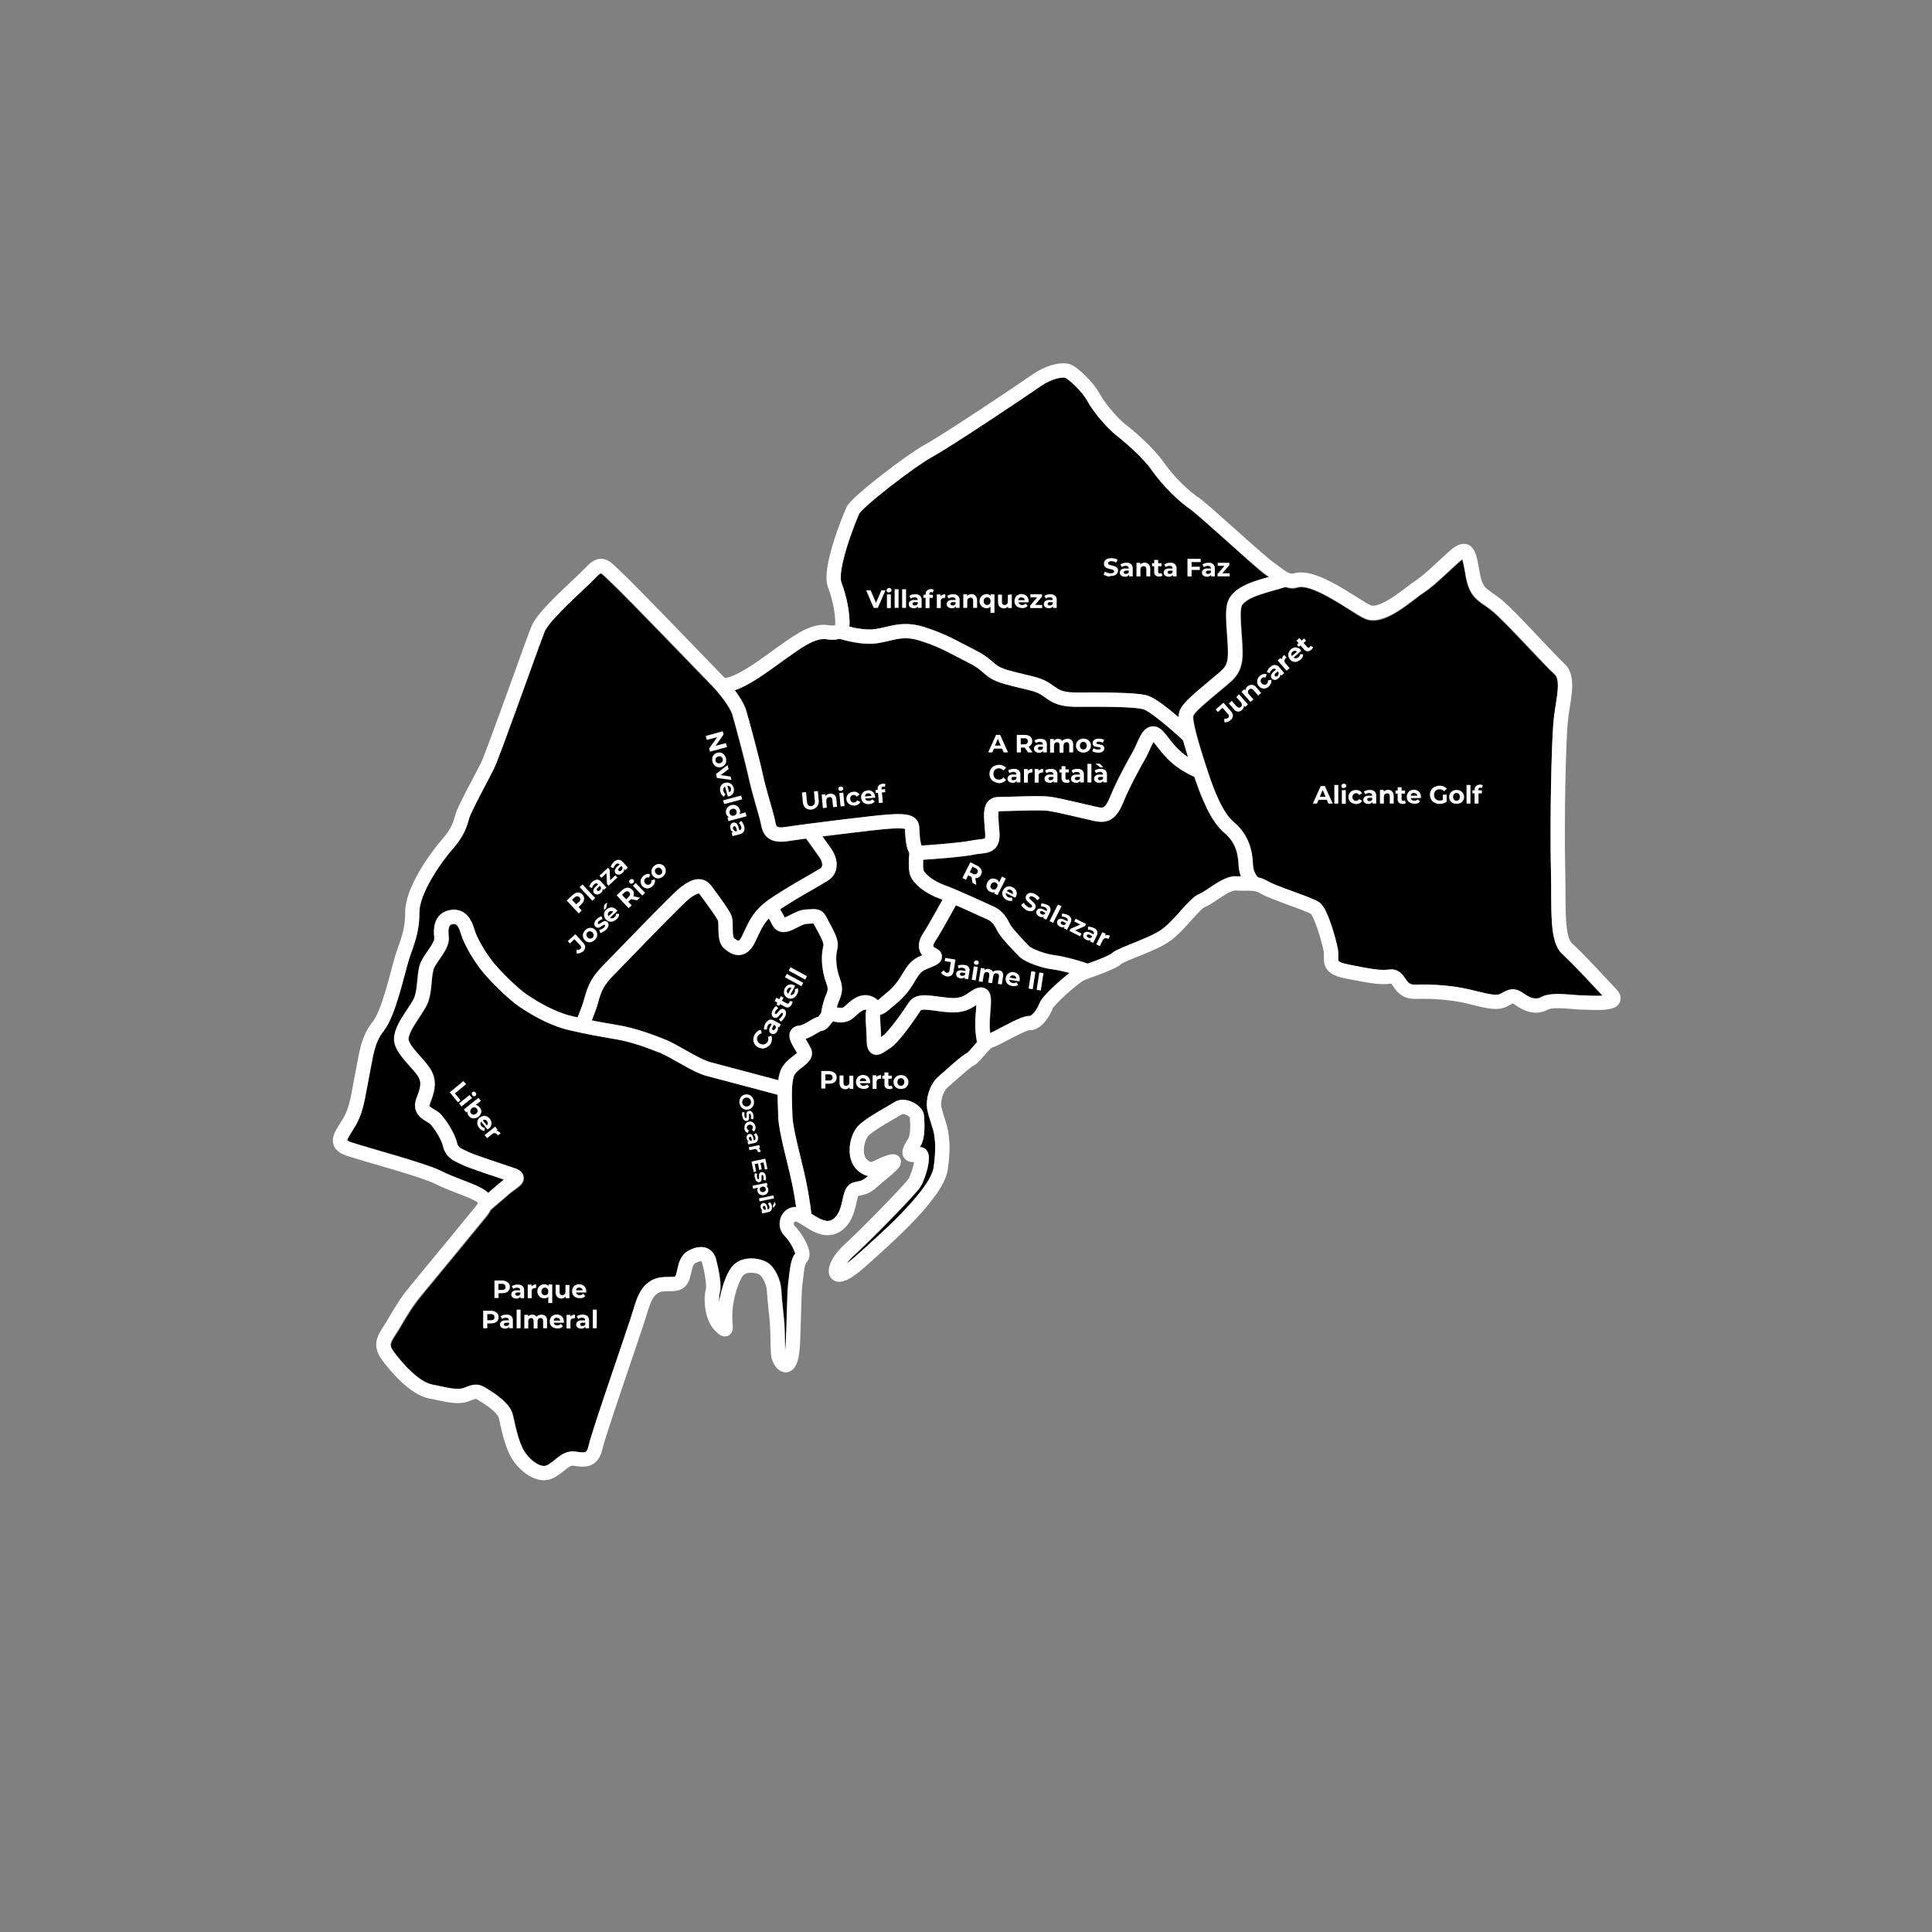
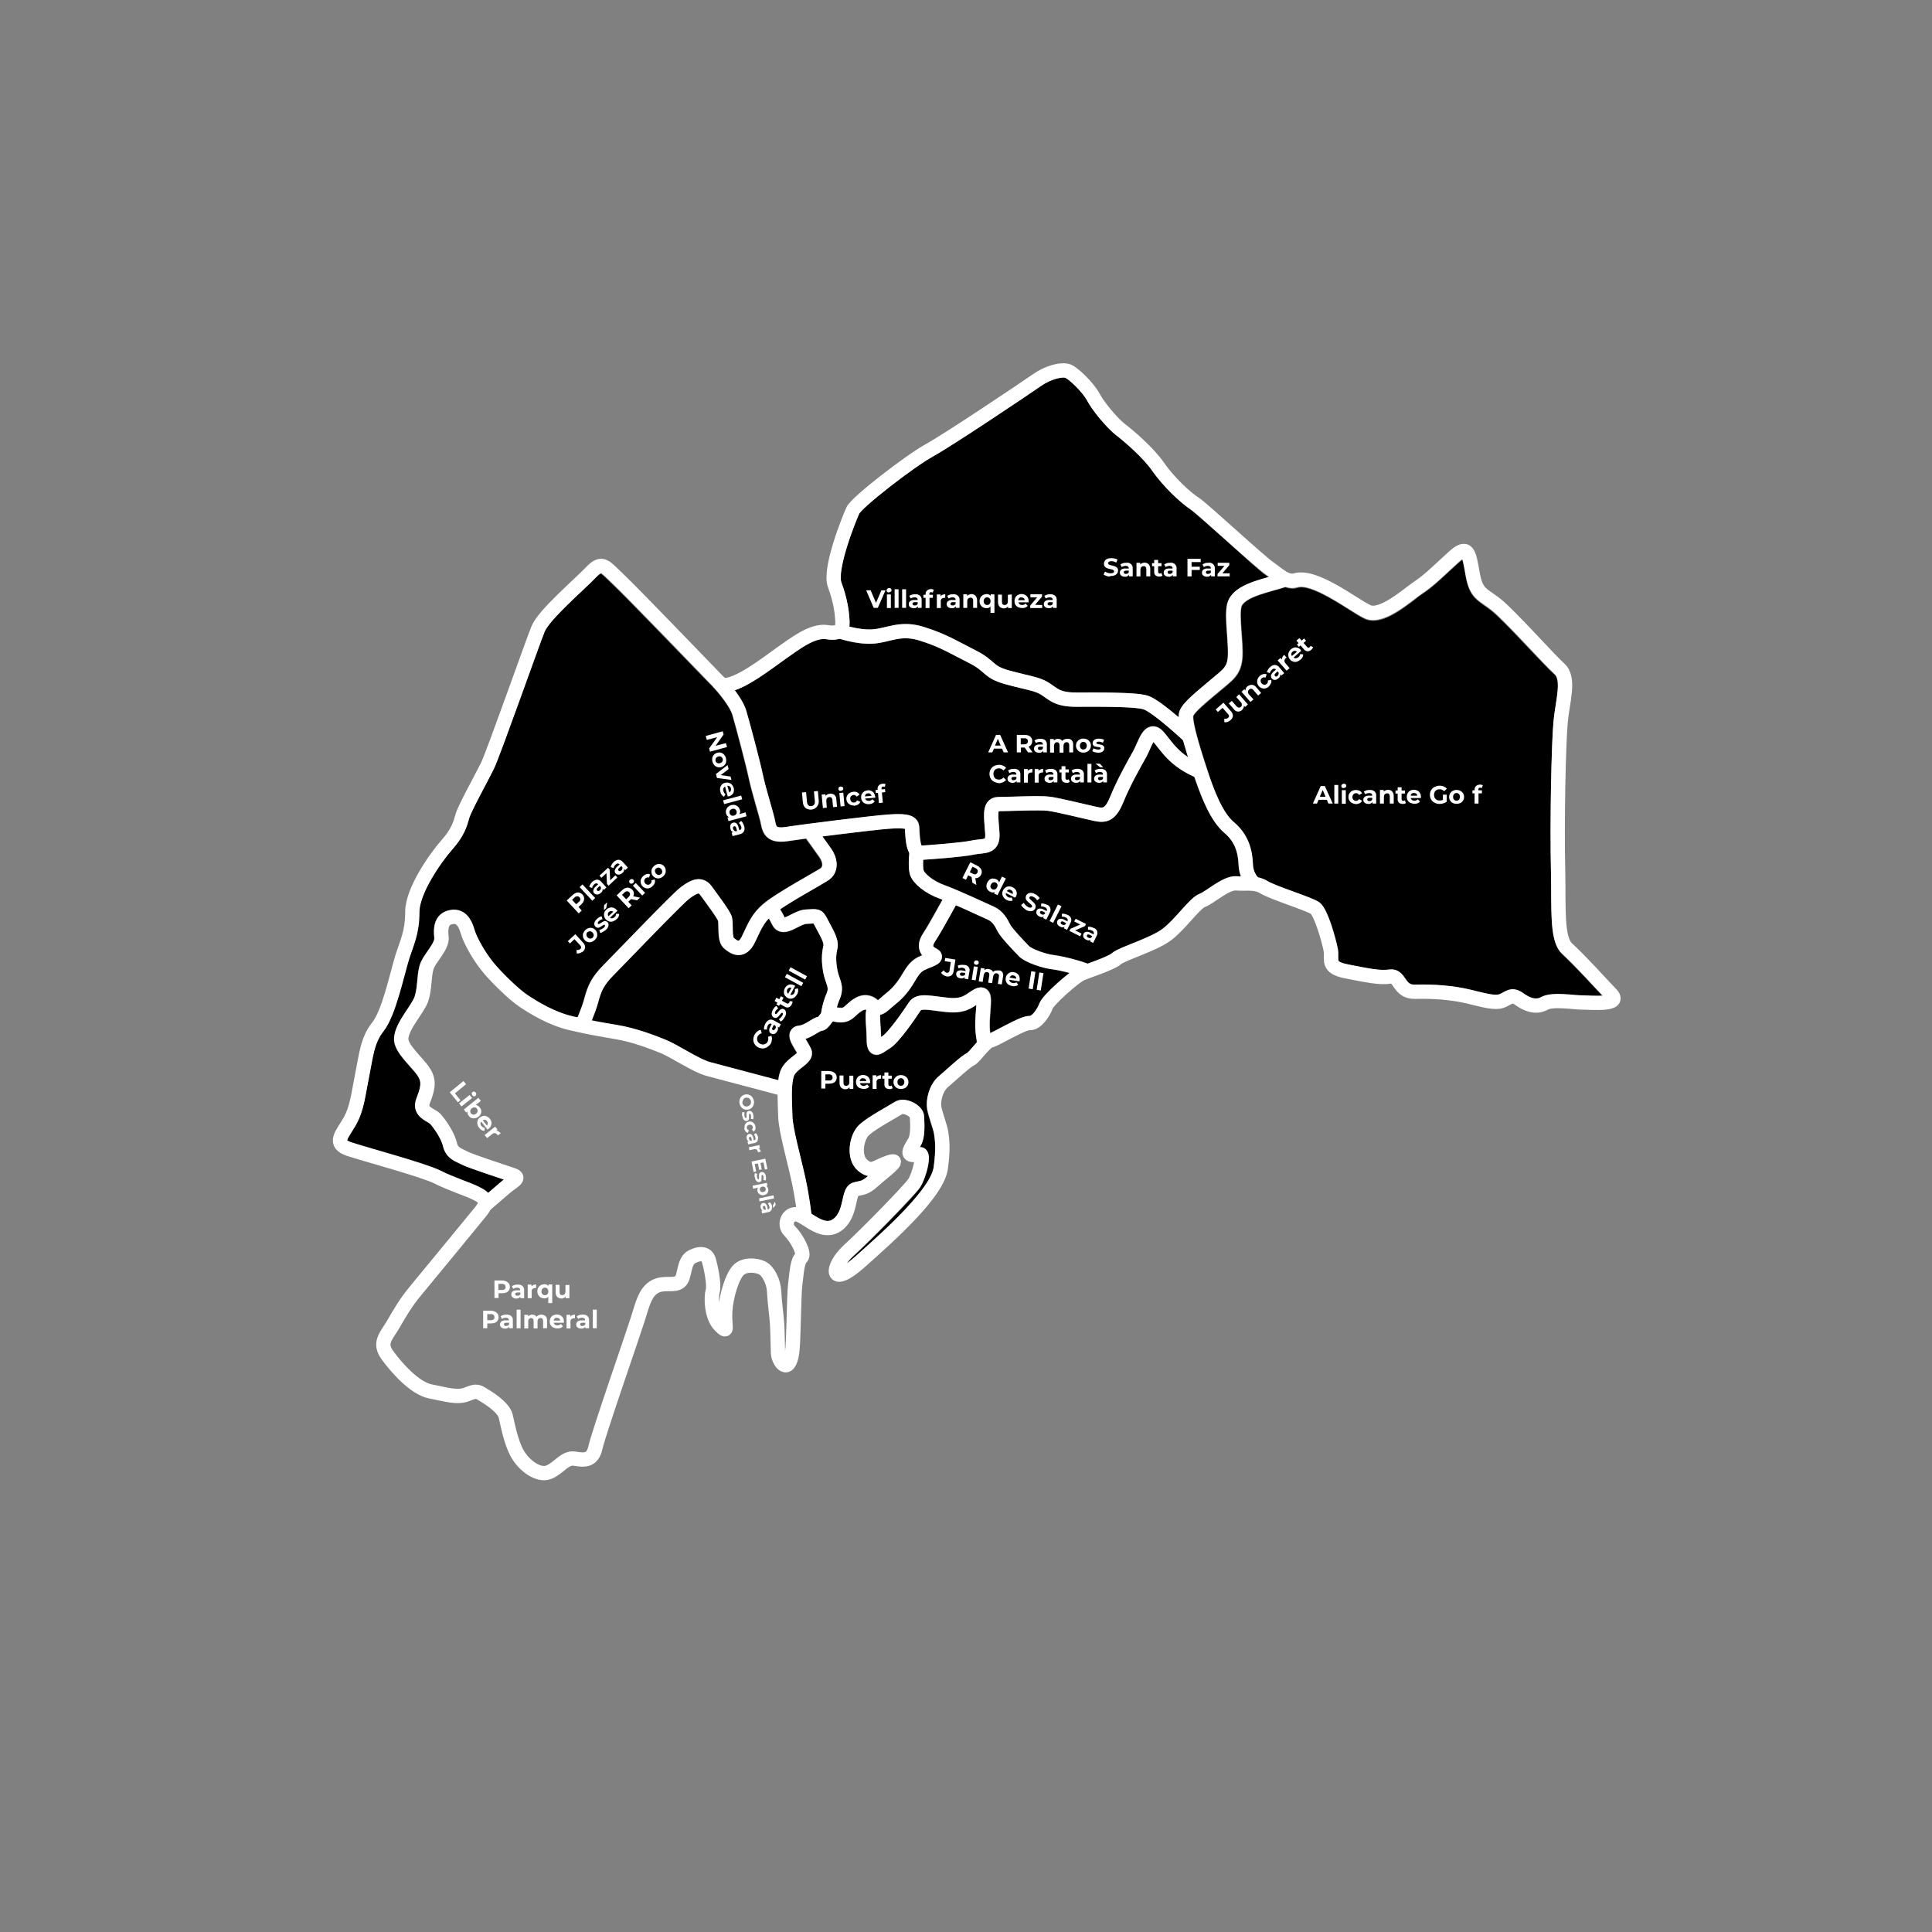
<svg xmlns="http://www.w3.org/2000/svg" version="1.1" id="Capa_2_1_" x="0px" y="0px" viewBox="0 0 1080 1080" style="enable-background:new 0 0 1080 1080;" xml:space="preserve">
  <rect x="0" y="0" width="1080" height="1080" fill="#808080" stroke="none" />
  <style type="text/css">
	.st1{fill:#FFFFFF;}
	.st2{fill:none;stroke:#FFFFFF;stroke-width:8;stroke-miterlimit:10;}
</style>
  <g class="zone" id="5_Playa_de_San_Juan_-_El_Cabo" data-name=" 3_Playa_de_San_Juan_-_El_Cabo">
    <path id="_3_x5F_Playa_x5F_de_x5F_San_x5F_Juan_x5F_-_x5F_El_x5F_Cabo_1_" class="st0" d="M689.7,459.5c7,5.9,10.4,13.4,10.7,23.6   c0.1,4,2,6.5,3,7.5c1.7,0.4,3.5,1,5.4,2.1c2.4,1.4,9.3,4,15,6c7.5,2.7,11.8,4.4,13.7,5.7c5.8,4,10.5,26.1,10.5,26.3   c0.3,1.5,0.2,3,0.2,4.1c0,1,0,2.1,0.2,2.4c0.1,0.2,1,1.1,5.3,2l2.3,0.5c9.6,1.9,15.9,3.1,20.7,2.4c5.1-0.8,7.6,2.9,9,5   c1.6,2.3,2.4,3.5,5.6,3.4c10.5-0.4,21.5,0.6,30.4,2.7c1.4,0.3,2.7,0.7,4,1c5.4,1.3,10.5,2.6,12.7,1.7c0.7-0.3,1.4-0.7,2-1   c2.6-1.4,6-3.3,11.4,0.6c5.9,4.3,8.8,2.7,9.7,2.2c4.4-2.5,11.8-1.9,18.2-1.3c2,0.2,3.8,0.3,5.1,0.3c0.8,0,1.9,0,3.2,0.1   c1.7,0.1,5.2,0.2,7.9,0.1c-1.5-1.6-3.1-3.3-4.8-5.1c-5.2-5.6-11.2-12-17.9-18.4c-5.9-5.5-6-17.4-6.1-33.8c0-3.6,0-7.4-0.1-11.2   c-0.7-29.8,0.3-73.4,1.4-84.9c0.3-3,0.7-6,1.2-8.9c1.1-7.3,2.3-14.9-0.6-17.4c-2.7-2.4-7.9-7.9-14-14.3   c-7.6-8.1-17.1-18.1-21.3-21.4c-1.5-1.2-2.9-2.2-4.1-3c-5.4-3.8-8.6-6.4-10.4-16.7l-0.2-1.3c-0.5-2.6-1-5.8-1.6-7.5   c-0.5,0.4-1.3,1-2.4,2c-1.7,1.5-3.2,3-4.7,4.3c-6,5.6-10.3,9.6-15,12.6c-1,0.6-2.4,1.7-4,3c-8.3,6.4-19.8,15.1-28.3,11.2   c-2.4-1.1-5.6-3.1-9.3-5.5c-8.2-5.2-22-13.8-28.2-12c-2.5,0.8-4.8,0.5-7-0.3c-1.9,0.6-3.9,1.2-5.9,1.7c-7.4,2.1-15.8,4.5-18.2,8.5   c-1.2,2-0.6,9.8-0.2,15.4c0.3,3.7,0.6,7.6,0.6,11.1c0,10.8-4.2,14.2-9.9,19c-0.7,0.6-1.5,1.3-2.4,2c-1.1,1-2.3,1.9-3.5,2.9   c-4.2,3.5-11.1,9.3-11.8,11.4c-0.3,1.7,0.6,8,7.1,28C678.3,441.2,683.2,454,689.7,459.5z" />
  </g>
  <g class="zone" id="5_Virgen_del_Remedio_-_Juan_XXIII" data-name="5_Virgen_del_Remedio_-_Juan_XXIII">
    <path id="_x33__x5F_Virgen_x5F_del_x5F_Remedio_x5F_-_x5F_Juan_x5F_XXIII" class="st0" d="M461.7,357.2c-5.8-0.9-13.9,4.9-19.9,9.2   c-1,0.7-1.9,1.3-2.7,1.9c-0.9,0.6-2.1,1.5-3.5,2.5c-9.1,6.6-17.8,12.7-24.8,15c2.6,3.5,5.3,7.7,6.4,11.4c2,7,7.8,28.6,9.4,36.2   c0.9,4.5,2.8,11,4.3,16.2c0.9,3.2,1.7,5.9,2.1,7.6c0.1,0.6,0.2,1.1,0.4,1.7c0.7,3.5,0.8,4.2,6,3.4c9.8-1.5,49.1-6.4,57-6.9   c7.1-0.5,16.8-1.1,17.5,6.5c0.1,0.6,0.1,1.4,0.2,2.4c0.1,1.7,0.3,6.7,1.2,8.5l0.2,0c5.4-0.4,21.9-1.5,27.4-2.8   c1.6-0.4,3.1-0.5,4.4-0.7c1.2-0.1,2.9-0.3,3.3-0.6c0,0,0.3-0.6,0.2-2.5c-0.1-1.3-0.2-2.6-0.3-3.9c-0.5-6-1-11.2,2-14.4   c1-1.1,2.7-2.3,5.6-2.3c1.6,0,4.3-0.1,7.5-0.2c7.7-0.2,17.3-0.5,21.3,0c4,0.5,12.8,2.6,19.8,4.2c2.7,0.6,5,1.2,6.6,1.5   c3.4,0.8,4.6,1,7.5-6.2c3.3-8.1,8.6-17.7,11.7-23.4c0.5-0.8,0.9-1.6,1.2-2.3c0.6-1,1.1-2.3,1.7-3.6c1.9-4.4,3.9-8.9,8.2-9.6   c1.6-0.3,4.1,0,6.6,2.8c1.1,1.2,2.1,2.5,3.2,3.9c2.6,3.3,5.5,7,10.6,10.4c-1.1-3.6-2-6.7-2.8-9.4c-7.2-6.7-18.3-16.1-22-17.2   c-4.7-1.5-23.3-1.4-33.3-1.4c-1.6,0-3,0-4.3,0c-10.2,0-14-2.8-17.4-5.2c-0.8-0.6-1.5-1.1-2.3-1.6c-2.7-1.6-5.3-2.3-10.6-3.5   c-2.4-0.6-5.4-1.3-9.1-2.3c-7.5-2-10.1-4.2-12.8-6.6c-1.8-1.6-3.7-3.2-7.9-5.4c-2.7-1.3-5-2.6-7.1-3.6c-6.6-3.5-11.4-6-20.3-8.8   c-7.1-2.3-12.1-1.1-17.4,0.2c-2.8,0.7-5.7,1.4-8.9,1.6c-7.5,0.4-15.4-1.8-18.7-2.8C466.7,357.8,463.9,357.6,461.7,357.2z" />
  </g>
  <g class="zone" id="5_Plà_del_Bon_Repòs_-_La_Goleta_-_San_Antón" data-name="5_Plà_del_Bon_Repòs_-_La_Goleta_- _San_Antón">
    <path id="_x33__x5F_Plà_x5F_del_x5F_Bon_x5F_Repòs_x5F_-_x5F_La_x5F_Goleta_x5F_-__x5F_San_x5F_Antón_1_" class="st0" d="   M569.7,534.6c-0.1-0.1-10.1-10.2-12.1-14.2l-0.1-0.2c-1.2-2.4-2.5-5-5.2-6.2l-1.8-0.8c-3.6-1.6-10.1-4.7-16.1-7.3   c-2.9,5.3-8.7,15.8-11.6,20.1c-1,1.6-1.2,2.5-1.1,2.8c0.1,0.3,0.6,0.8,1.8,1.4c2.9,1.4,3.1,3.7,3.1,4.7c-0.1,3.4-3.4,4.7-6.8,6   c-1.1,0.4-2.2,0.9-3,1.3c-2.1,1.1-3.3,2.8-5.4,6.4c-0.4,0.6-0.8,1.3-1.2,2c-2.8,4.5-6,8.1-10.1,11.2c-0.7,0.6-1.4,1.2-2.1,1.8   c-1.6,1.5-3.4,3.1-5.9,3.7c-0.1,1.6,0.1,4.3,0.2,6.3c0.1,2,0.3,4,0.3,6c0.2-0.1,0.5-0.3,0.7-0.4c2.4-1.4,9.6-10.8,14.7-18.8   c3.3-5.1,9.3-4.3,16.2-3.4c2,0.3,4.2,0.5,6.5,0.8c5.9,0.5,8.1-1,10.9-2.9c1.2-0.8,2.4-1.6,3.9-2.3c3-1.4,5-0.4,6,0.2   c3.1,2.2,2.8,6.2,2.3,12.4c-0.1,1.8-0.3,3.7-0.4,5.7c-0.1,2.8,0,5,0.3,6.7c1.3-0.6,4-2,6.1-3.1c7.9-4.2,12.9-6.7,16.2-6.6   c1.1-0.1,4-3.5,5.2-6.8c1.3-3.8,10.8-12.5,17.1-17.3c-3.6-1-7.4-1.8-10-2.1C582.8,541.1,573.1,538,569.7,534.6z" />
  </g>
  <g class="zone" id="5_Alicante_Centro" data-name=" 3_Alicante_Centro">
    <path id="_3_x5F_Centro_1_" class="st0" d="M545.2,570.7c0.1-2.1,0.2-4.2,0.4-6c0.1-0.9,0.2-2,0.2-3c-3.2,2.2-7.3,4.9-16,4.2   c-2.5-0.2-4.9-0.5-6.9-0.8c-3.5-0.5-7.8-1-8.4-0.1c-2,3-12,18.2-17.4,21.3c-0.6,0.4-1.3,0.8-1.9,1.2c-1.5,1-3.4,2.3-5.3,2.3   c-0.8,0-1.5-0.2-2.3-0.6c-3.2-1.7-3.2-5.9-3.2-8.2c0-2.1-0.2-4.4-0.3-6.6c-0.3-4.1-0.5-7.4,0.1-9.8c-0.1,0-0.2-0.1-0.3-0.1   c-1.6-0.1-4.1,2.1-5.8,3.7l-0.7,0.6c-4,3.6-8.4,2.9-11,2.4c-0.3-0.1-0.6-0.1-0.9-0.1c-0.3,0.3-0.7,0.9-1,1.3   c-1.2,1.6-2.9,3.8-5.6,4c-0.5,0.2-1.5,0.8-2.2,1.2c-1.9,1.1-4,2.4-6.4,3.2c0.4,0.7,0.8,1.3,1.1,1.9c0.7,1.2,1.4,2.4,2,3.6   c2.2,4.8-2,8.2-4.9,10.4c-1.9,1.5-4.1,3.2-4.7,5c-1.5,4.3-1.2,11.5-1,17.8c0.1,1.5,0.1,3,0.1,4.4c0.1,5,2.3,14.2,4.5,23.2   c0.9,3.8,1.9,7.7,2.7,11.3c1.9,8.9,2.9,16.5,3.3,19.9c0.2,0.1,0.3,0.2,0.5,0.3c5.3,3.4,8.8,5.3,12,2.8c3.3-2.4,4.3-6.9,5.2-10.8   c0.9-4.1,1.9-8.3,5.9-9.5c1.1-0.3,2-0.5,2.8-0.7c1.8-0.4,2.7-0.6,5.5-3c-1.7-0.3-3.5-1.2-5.6-2.9c-3-2.5-4.6-6.5-4.7-11.2   c-0.1-5.7,2.2-11.6,5.6-14.7c3.6-3.2,10.1-6.9,15.3-10c1.8-1,3.3-1.9,4.4-2.6c3.2-2,7.5-1,10.5,0.5c3.6,1.9,5.7,4.7,5.8,7.7   c0.3,6.5,0.4,12.6-2.1,16.7c-0.1,0.1-0.2,0.3-0.3,0.5c1.6,0,3.1,0.7,4.1,2.1c3.1,4.6-1.8,17.2-3.9,20.4c-3.2,4.8-28,30-37.4,38.5   c-1.6,1.5-2.8,2.9-3.7,4.1c1.3-0.9,2.8-2.1,4.8-3.9c14.7-13.1,42.2-37.5,43.8-50c1.4-10.7,0.7-15.3,0.2-18.6   c-0.2-1.3-1-3.7-1.7-5.9c-0.8-2.5-1.6-5.1-2.1-7.4c-1.1-5.5,1-14.3,6.5-18.9c1.2-1,2.7-2.3,4.2-3.7c5.3-4.7,9-7.9,11.5-9.2   c0.6-0.4,2.2-2.3,3.2-3.5c0.8-0.9,1.5-1.8,2.3-2.5C545.7,580.3,545,576.4,545.2,570.7z" />
  </g>
  <g class="zone" id="5_Parque_Avenidas_-_Vistahermosa" data-name=" 3_Parque_Avenidas_-_Vistahermosa">
    <path id="_3_x5F_Parque_x5F_Avenidas_x5F_-_x5F_Vistahermosa_1_" class="st0" d="M647.1,417.6c-0.8-1-1.6-2-2.3-2.9   c-0.7,1.1-1.5,2.9-2,4.1c-0.6,1.4-1.3,2.9-2,4.2c-0.4,0.7-0.8,1.4-1.3,2.3c-3.1,5.6-8.2,14.9-11.3,22.5c-4,10-8.4,12.9-16.6,11   c-1.6-0.3-4-0.9-6.7-1.5c-6.5-1.5-15.4-3.6-19-4.1c-3.4-0.4-13.5-0.2-20.1,0c-3.1,0.1-5.7,0.2-7.5,0.2c-0.4,1.5-0.1,5.4,0.2,8.1   c0.1,1.3,0.2,2.7,0.3,4.1c0.6,10.4-6.4,11.1-10.6,11.6c-1.2,0.1-2.4,0.3-3.6,0.5c-6.1,1.4-22.2,2.5-28.5,2.9   c-0.1,2.4-0.1,4.7,0.2,5.8c0.4,1.5,4.8,5.8,11.6,8.3c6.6,2.4,20,8.6,25.8,11.2l1.8,0.8c5.3,2.4,7.6,6.9,9.1,9.9l0.1,0.2   c0.9,1.7,7,8.4,10.6,12.1c1.3,1.3,8.7,4.3,13.7,4.9c5.3,0.7,13.9,2.9,19.1,4.9c0.1,0,0.3-0.1,0.4-0.1c4-1.4,11.3-4.1,12.9-5.5   c1.8-1.6,5-2.9,11-5.3c6-2.4,13.5-5.4,17.5-8.5c3.3-2.5,6.8-6.5,10-10c4.7-5.2,7.7-8.5,10.8-9.6c1.1-0.4,3.3-1.9,5.2-3.1   c4.9-3.3,10.4-7,15.5-6.6c0.8,0.1,1.5,0.1,2.3,0.1c-0.7-1.9-1.3-4.1-1.4-6.7c-0.3-7.9-2.7-13.4-7.9-17.8c-7-6-11.9-16.9-16.9-31.5   C656,429,650.9,422.4,647.1,417.6z" />
  </g>
  <g class="zone" id="5_Campoamor_-_Carolinas_-_Altozano" data-name="5_Campoamor_-_Carolinas_-_Altozano">
    <path id="_x33__x5F_Campoamor_x5F_-_x5F_Carolinas_x5F_-_x5F_Altozano_1_" class="st0" d="M506,464.6c0-0.5,0-0.9-0.1-1.3   c-1.9-0.5-7.2-0.2-9.1,0c-4.7,0.3-22.3,2.4-37.2,4.3c1.8,2.5,3.7,5.2,4.9,6.8c1.2,1.7,3.9,6.2,2.9,11.2c-0.6,2.9-2.3,5.2-4.9,6.8   c-1.3,0.8-3.4,2-5.9,3.5c-6,3.4-14.7,8.4-20.6,12.4c0.8,1.3,1.7,2.9,2.6,4.6c0.9-0.3,2.4-1,3.4-1.6c2.6-1.3,5.6-2.8,8.7-2.9   c0.8,0,1.6-0.1,2.2-0.1c5.1-0.3,7.2,0.5,9.8,5.7c0.5,0.9,1,1.9,1.5,2.8c2.3,4.3,5,9.1,3.9,13.6c-0.9,3.6-0.9,7.1,0.1,12   c0.3,1.6,0.7,2.9,1.2,4.1c1.1,3.2,2.3,6.8,0,12c-0.7,1.6-1.2,3.1-1.6,4.5c0,0,0,0,0.1,0c2.3,0.4,3.3,0.4,4.3-0.5l0.6-0.6   c2.7-2.4,6.7-6.2,11.9-5.7c2.2,0.2,4.3,1.1,6.2,2.8c0.4-0.3,0.9-0.8,1.6-1.4c0.7-0.7,1.5-1.4,2.5-2.2c3.3-2.6,5.9-5.5,8.2-9.2   c0.4-0.7,0.8-1.3,1.2-1.9c2.4-3.9,4.4-7.2,8.7-9.4c0.8-0.4,1.6-0.7,2.4-1.1c-0.7-0.9-1.3-2-1.6-3.1c-0.8-2.9,0-6,2.2-9.3   c2.5-3.8,7.8-13.4,10.8-18.8c-0.6-0.2-1.1-0.4-1.6-0.6c-7.2-2.6-15.3-8.2-16.7-13.8c-0.8-3.2-0.5-8.8-0.2-11.6   C506.6,473.7,506.2,469.3,506,464.6z" />
  </g>
  <g class="zone" id="5_San_Blas_-_Pau" data-name="5_San_Blas_-_Pau">
    <path id="_x33__x5F_San_x5F_Blas_x5F_-_x5F_Pau_1_" class="st0" d="M446.9,573.2c1.6-0.1,3.9-1.5,5.8-2.6c1.8-1.1,3.3-2,4.8-2.3   c0.2-0.3,0.5-0.7,0.8-1c0.2-0.3,0.5-0.6,0.7-0.9c0.3-2.1,1.1-6.6,3.1-11c1-2.4,0.7-3.4-0.3-6.2c-0.5-1.4-1.1-3.1-1.5-5.2   c-1.2-6-1.1-10.6,0-15.4c0.4-1.5-1.8-5.4-3.1-7.8c-0.6-1-1.2-2.1-1.7-3.1c-0.4-0.7-0.6-1.2-0.8-1.4c-0.4,0-0.9,0-1.4,0.1   c-0.7,0-1.5,0.1-2.4,0.1c-1.3,0-3.4,1.1-5.3,2.1c-3.2,1.6-6.5,3.3-9.9,2.2c-1.2-0.4-2.9-1.4-4.1-3.7c-0.6-1.3-1.3-2.5-1.9-3.6   c-2.9,3.1-4.4,6.2-6.4,10.5c-0.4,0.9-0.8,1.7-1.3,2.7c-2,4.1-4.5,6.5-7.6,7.1c-4.5,0.9-8.1-2.2-9.7-3.6c-3.1-2.7-3.1-7.5-3.2-11.8   c0-1.2,0-3.1-0.2-3.6c-0.5-1.3-3.8-6.1-9.8-14.2l-0.4-0.5c-0.3-0.5-0.6-0.6-0.6-0.6c-0.4-0.1-1.6,0.1-5.4,3   c-3.3,2.4-22.5,22.3-32.8,32.9c-4.5,4.6-8,8.2-9.6,9.9c-5.3,5.3-6.9,8.8-8.4,14.6c-0.9,3.6-2.5,7.7-3.7,10.7   c3.6,0.7,6.7,1.3,10.6,1.9l4.2,0.7c9.8,1.7,18.7,5,26.2,8c3,1.2,6.8,3.3,10.7,5.6c5.1,2.9,10.8,6.1,14.5,7.1   c5.6,1.5,28.1,7.4,38.1,10.1c0.2-1.8,0.6-3.4,1.1-4.9c1.4-4,4.6-6.6,7.3-8.7c0.6-0.5,1.5-1.2,2.1-1.7c-0.3-0.6-0.7-1.3-1.1-1.9   c-2.1-3.5-4.2-7.1-2.5-10.4C442.6,575.2,443.9,573.5,446.9,573.2z" />
  </g>
  <g class="zone" id="5_Los_Ángeles_-_Tómbola_-_San_Nicolás" data-name="5_Los_Ángeles_-_Tómbola_-_San_Nicolás">
    <path id="_x33__x5F_Los_x5F_Ángeles_x5F_-_x5F_Tómbola_x5F_-_x5F_San_x5F_Nicolás_1_" class="st0" d="M279.8,660.9   c0.6-0.5,1.2-1,1.9-1.5c-0.5-0.2-1.1-0.4-1.7-0.6c-10.7-3.6-19.7-6.6-22.3-8c-0.5-0.3-1-0.5-1.6-0.8c-2.8-1.3-7-3.3-8.5-9.4   c-1-4.3-5.2-10.3-7.2-12.3c-0.2-0.2-1.1-0.8-1.7-1.1c-2.7-1.6-8.9-5.2-6-13c2.5-6.5,3.1-9.2,0.7-12.8c-1-1.6-2.7-3.4-4.5-5.4   c-4.4-5-9-10.1-8.7-15.6c0.3-5.4,4-11,7.3-16c1.8-2.7,3.6-5.4,4.2-7.2c0.9-2.7,1.2-5.8,1.5-8.9c0.3-2.8,0.5-5.7,1.2-8.3   c0.8-2.9,2.7-5.7,4.6-8.4c1.6-2.4,3.9-5.6,3.7-7.2c-1.3-10.7,3.5-14.2,7.8-15.3c4-1,11.2-1.1,14.5,10.4c1.4,4.7,5.9,12.7,10.3,18.2   c4,5.1,14.3,15.2,19.3,18.6c9.1,6.2,17.7,10.2,25.4,12c1,0.2,1.9,0.4,2.7,0.6c1.2-2.9,3-7.3,3.9-11c1.8-6.8,4-11.7,10.5-18.2   c1.6-1.6,5.1-5.2,9.5-9.8c15.8-16.3,30.3-31.2,33.7-33.8c3.3-2.5,7.2-5.1,11.3-4.5c2.3,0.3,4.3,1.6,5.9,3.7l0.4,0.5   c6,8.1,9.8,13.6,10.8,16.2c0.6,1.7,0.7,3.8,0.7,6.3c0,1.8,0.1,5,0.6,6c2.1,1.8,2.7,1.7,2.7,1.7c0.2,0,1-0.6,2-2.7   c0.4-0.9,0.8-1.8,1.2-2.6c3.1-6.6,5.5-11.8,13.5-17.6c6.1-4.4,16.3-10.2,23-14.1c2.4-1.4,4.5-2.6,5.8-3.3c0.9-0.6,1.1-1.1,1.2-1.6   c0.3-1.3-0.4-3.3-1.6-4.9c-1.8-2.6-5.4-7.6-7.4-10.3c-4.3,0.6-7.8,1.1-10.1,1.4c-12.8,2-14.3-5.9-15.1-9.7   c-0.1-0.5-0.2-0.9-0.3-1.4c-0.4-1.5-1.1-4.2-2-7.2c-1.5-5.3-3.4-11.9-4.4-16.7c-1.6-7.4-7.2-28.7-9.2-35.6c-1.5-5-8.3-13-10.9-15.7   c-1-1-2.4-2.5-4.3-4.4c-12.5-12.9-45.7-47.3-51.6-52.8c-1-1-2-1.9-2.8-2.7c-1.5-1.4-3.2-3.2-4-3.4c-0.2,0.1-1,0.5-2.6,2.1   c-1.8,1.9-4.6,4.5-7.8,7.5c-7.6,7.1-19,17.9-21.1,23c-1.3,3.1-5.3,14.3-10,27.3c-9.2,25.6-16.5,45.4-18.4,49.4   c-1.1,2.3-2.9,5.7-4.8,9.3c-3.3,6.2-8.2,15.7-8.9,18.2l-0.1,0.3c-1.2,4.3-2.7,9.7-9.6,17.5c-7.3,8.3-18.2,25.1-18.2,34.7   c0,9.7-2,15.4-4.1,21.5c-0.6,1.7-1.2,3.5-1.8,5.4c-0.6,2.1-1.4,4.8-2.2,8c-3,11.3-6.8,25.4-11.9,31.9c-4.4,5.5-5.6,12.2-7,19.9   c-0.3,1.7-0.6,3.5-1,5.3c-0.5,2.2-0.8,4.4-1.2,6.5c-1.3,7.5-2.6,14.6-6.3,21c-0.7,1.2-1.4,2.3-2.1,3.4c-1,1.6-2.5,3.9-2.7,4.9   c0.3,0.2,0.9,0.7,2.6,1.2c2.9,0.9,8,2.4,13.8,4.1c13.4,3.9,30,8.7,35.8,11.6c4.4,2.2,9.3,4.1,13.6,5.7c3.2,1.2,5.9,2.3,7.8,3.2   l0.1,0.1c1.7,0.9,3.7,1.8,5.2,3.3C275.3,664.8,278,662.5,279.8,660.9z" />
  </g>
  <g class="zone" id="5_Villafranqueza_-_Santa_Faz_-_Monegre" data-name="5_Villafranqueza_-_Santa_Faz_-_Monegre">
    <path id="_x33__x5F_Villafranqueza_x5F_-_x5F_Santa_x5F_Faz_x5F_-_x5F_Monegre_1_" class="st0" d="M644.3,263.5   c-5.3-7.8-16.6-17.3-20.5-20.3c-4.9-3.8-13-13.5-16.1-19.2c-2.4-4.6-10.1-12-12.4-12.8c-1.8-0.3-7.3,0.4-13.6,4.7   c-6.4,4.5-49.3,33.2-60.4,39.4c-11.3,6.3-38.5,27.7-41,31.7c-4.1,8.8-12.3,32.4-10,38.5c3.6,9.6,4.4,17.3,4.6,21.1   c0,1,0.1,2.3-0.1,3.7c3.4,0.9,8.3,1.8,12.7,1.6c2.5-0.1,4.9-0.7,7.5-1.3c5.8-1.4,12.4-3,21.6,0c9.6,3,14.9,5.8,21.6,9.3   c2.1,1.1,4.4,2.3,6.9,3.6c5.1,2.6,7.6,4.7,9.6,6.5c2.3,2,3.8,3.4,9.6,4.9c3.6,0.9,6.4,1.6,8.9,2.2c5.7,1.4,9.2,2.2,12.9,4.5   c1.1,0.7,2,1.3,2.8,1.9c3,2.1,5.1,3.7,12.7,3.7c1.3,0,2.8,0,4.3,0c15.7,0,30.3,0.1,35.7,1.7c4.1,1.3,11.4,7,17.2,12   c0-0.9,0.1-1.6,0.2-2.2c0.9-4.4,6.1-8.9,14.5-15.9c1.2-1,2.3-1.9,3.4-2.9c0.9-0.7,1.7-1.4,2.4-2c5.3-4.3,7-5.8,7-12.8   c0-3.2-0.3-6.9-0.5-10.5c-0.6-8.5-1.2-15.9,1.3-20c3.9-6.6,13-9.4,22-11.9c-0.6-0.5-1.2-0.9-1.8-1.3c-2.2-1.5-9.4-7.9-20.8-18.2   c-8-7.1-18.9-16.9-20.6-18l2.1-3.4l0,0l-2.1,3.4C661.7,282.1,648.9,270.2,644.3,263.5z" />
  </g>
  <g class="zone" id="5_Benalúa_-_La_Florida_-_Babel_-_San_Gabriel" data-name="5_Benalúa_-_La_Florida_-_Babel_- _San_Gabriel">
-     <path id="_x33__x5F_Benalúa_x5F_-_x5F_La_x5F_Florida_x5F_-_x5F_Babel_x5F_-__x5F_San_x5F_Gabriel_1_" class="st0" d="   M439.8,648.8c-2.4-9.7-4.6-19-4.7-24.9c0-1.4-0.1-2.8-0.1-4.3c-0.1-2.5-0.2-5.1-0.2-7.6c-9-2.4-33.8-9-39.7-10.5   c-4.7-1.2-10.7-4.6-16.4-7.8c-3.7-2.1-7.3-4.1-9.7-5.1c-7.1-2.8-15.5-6-24.6-7.6l-4.2-0.7c-7.3-1.3-12.1-2.1-21.7-4.3   c-8.7-2-18.1-6.4-28.1-13.2c-5.8-3.9-16.6-14.6-21.1-20.3c-4.4-5.5-9.8-14.5-11.7-20.9c-1.6-5.7-3.5-5.2-4.8-4.8   c-0.8,0.2-2.5,0.6-1.8,6.6c0.5,4.6-2.3,8.7-5.1,12.7c-1.5,2.1-3,4.4-3.5,6c-0.5,2-0.8,4.4-1,7c-0.3,3.5-0.6,7.1-1.8,10.7   c-0.9,2.8-3,5.8-5.1,9.1c-2.6,3.9-5.8,8.8-6,12c-0.1,2.3,4,6.9,6.7,9.9c2,2.2,3.8,4.3,5.2,6.4c4.8,7.4,2.4,13.8,0.1,20   c-0.5,1.3-0.6,1.5,2.6,3.3c1.2,0.7,2.5,1.5,3.5,2.6c2.3,2.5,7.6,9.7,9.1,16c0.5,2.2,1.6,2.8,4.1,4c0.7,0.3,1.4,0.6,2.1,1   c2.1,1.1,14.8,5.4,20.9,7.4c2.3,0.8,4.2,1.4,5.4,1.8c2.8,1,4.4,2.5,4.7,4.7c0.5,3.3-2.2,5.2-4.8,7.1c-0.9,0.7-1.9,1.4-2.8,2.1   c-3.2,2.8-8.8,7.5-10.7,9.2c-0.6,1.2-1.4,2.4-2.4,3.7c-5.1,6.3-30.1,36.6-36.1,43.9c-5.2,6.3-8.2,11.4-11.7,17.3l-0.9,1.5   c-0.7,1.2-1.4,2.3-2.1,3.3c-3.1,4.9-3.7,6-1.3,9.4c6.1,8.4,15.1,17.4,21.5,18.6c1.6,0.3,3.1,0.6,4.5,0.9c6,1.3,10.3,2.2,13.7,0.8   c6.5-2.6,8.3-2.2,13.2,0.9l0.6,0.4c7.8,4.9,12.1,9.4,13.2,13.7c0.2,0.8,0.4,1.8,0.7,3c1,4.6,2.7,12.2,5.4,17   c3.2,5.5,9.4,9.7,12.5,8.5c1.7-0.7,3.3-1.9,4.9-3.3c2.9-2.4,6.6-5.3,11.7-4.5c5.6,0.9,6.3,0.8,7.2-3.3c1.1-5,8.4-26.5,17-52   c3.2-9.4,5.9-17.4,6.7-20.1c0.3-1,0.6-1.9,0.9-2.8c2.2-7.3,4.2-13.7,10.1-17.2c3.6-2.2,7.4-2.2,10.1-2.2c1.4,0,3.1,0,3.6-0.4   c0.4-0.4,0.9-2.5,1.2-3.7c0.8-3.6,1.9-8.5,6.5-10.8c3.9-2,7.4-2.3,10.2-1.1c2.2,1,3.9,2.9,4.7,5.4c0,0.1,4,13.9,2.3,19.6   c-0.3,1.1-0.5,3.2-0.3,5.5c1.2-8.4,4.4-17.9,8.4-21.6c5.3-4.8,13.4-3.6,17.5-1.7c5.2,2.4,8.6,10.3,8.8,16.2c0.2,3.7,0.6,7.9,1,11.5   c0.3,2.5,0.5,4.8,0.7,6.8c0.2,3.3,0.3,7.1,0.4,10.8c0,1.7,0.1,3.4,0.1,5c0,0,0,0,0-0.1c0.4-2.7,0.6-10.6,0.8-18.2   c0.2-8.1,0.4-15.7,0.9-19.5c0.1-1,0.2-2,0.3-2.9c0.7-6.4,1.2-11.1,3.6-14.1c-0.4-2.1-3.1-7.1-5.9-9.9c-3.2-3.2-3.7-8.1-1.3-12   c1.7-2.7,4.5-4.2,7.5-4.2c-0.5-3.8-1.4-9-2.6-14.7C441.7,656.4,440.7,652.6,439.8,648.8z" />
-   </g>
+     </g>
  <g id="_x5F_Texto" class="text">
    <g>
      <g>
        <path class="st1" d="M406.4,417.6l-9.5,2.6l-0.5-1.8l4.5-6.3l-5.8,1.5l-0.6-2.2l9.5-2.6l0.5,1.8l-4.5,6.3l5.8-1.5L406.4,417.6z" />
      </g>
      <g>
        <path class="st1" d="M398.2,423.6c0.1-0.7,0.5-1.3,1-1.8c1-1,2.5-1.4,3.9-1c0.7,0.2,1.3,0.6,1.7,1.1c0.5,0.6,0.9,1.2,1,1.9      c0.2,0.7,0.2,1.5,0.1,2.2s-0.5,1.3-1,1.8c-1,1-2.5,1.4-3.9,1c-0.7-0.2-1.3-0.6-1.7-1.1C398.3,426.6,397.9,425,398.2,423.6      L398.2,423.6z M400.9,426.5c1,0.5,2.3,0.1,2.9-0.8c0.3-0.4,0.3-1,0.2-1.5c-0.1-0.5-0.5-0.9-0.9-1.2c-1-0.5-2.3-0.1-2.9,0.8      c-0.3,0.4-0.3,1-0.2,1.5C400.1,425.8,400.4,426.2,400.9,426.5z" />
        <path class="st1" d="M408.9,436l-8.1-1.1l-0.6-2.2l6.5-5l0.6,2.2l-4.4,3.4l5.5,0.8L408.9,436z" />
      </g>
      <g>
        <path class="st1" d="M406.8,445.2l-1.5-5.5c-0.4,0.2-0.7,0.6-0.9,1c-0.2,0.5-0.2,1,0,1.5c0.1,0.3,0.2,0.7,0.4,1      c0.2,0.3,0.5,0.5,0.8,0.7l-0.9,1.5c-1-0.6-1.8-1.5-2-2.7c-0.2-0.8-0.3-1.5-0.1-2.3c0.1-0.7,0.5-1.3,0.9-1.8      c0.5-0.5,1.1-0.9,1.8-1c0.7-0.2,1.4-0.2,2.1,0s1.3,0.5,1.7,1c1,1.1,1.4,2.5,1.1,3.9c-0.1,0.7-0.5,1.3-1,1.7      c-0.5,0.5-1.2,0.9-1.9,1C407.4,445.1,407.2,445.1,406.8,445.2z M407.9,439.6c-0.4-0.3-0.8-0.4-1.3-0.3l1,3.6      c0.4-0.2,0.8-0.5,0.9-0.9c0.2-0.4,0.2-0.9,0.1-1.3C408.5,440.2,408.2,439.8,407.9,439.6L407.9,439.6z" />
        <path class="st1" d="M414.3,444.7l0.6,2.1l-10.1,2.7l-0.6-2.1L414.3,444.7z" />
        <path class="st1" d="M417.3,456.3l-10.1,2.7l-0.5-2l0.8-0.2c-0.8-0.4-1.4-1.1-1.6-2c-0.2-0.6-0.2-1.3,0-2c0.2-0.6,0.5-1.2,1-1.7      c1.1-1,2.5-1.4,4-1.1c0.6,0.2,1.2,0.5,1.7,1s0.8,1.1,1,1.7c0.3,0.8,0.2,1.7-0.3,2.4l3.5-1L417.3,456.3z M408.7,455.8      c1,0.5,2.3,0.1,2.9-0.8c0.5-0.9,0.2-2.1-0.7-2.7c-1-0.5-2.3-0.1-2.9,0.8C407.5,454,407.8,455.2,408.7,455.8z" />
        <path class="st1" d="M415.9,464.7c-0.5,0.8-1.3,1.4-2.2,1.6l-4.2,1.1l-0.5-2l0.9-0.2c-0.9-0.3-1.5-1.1-1.6-2      c-0.1-0.5-0.2-1-0.1-1.5c0.1-0.4,0.2-0.8,0.5-1.2c0.3-0.3,0.6-0.5,1.1-0.6c0.6-0.2,1.3-0.1,1.8,0.3c0.6,0.6,1.1,1.4,1.2,2.2      l0.5,1.7c0.4-0.1,0.8-0.3,1-0.7c0.2-0.4,0.2-0.9,0-1.4c-0.1-0.4-0.3-0.8-0.5-1.1c-0.2-0.3-0.5-0.6-0.8-0.8l1.3-1.2      c0.4,0.4,0.8,0.8,1,1.3c0.3,0.5,0.5,1.1,0.7,1.7C416.3,462.8,416.3,463.8,415.9,464.7z M410.4,464.3c0.2,0.2,0.6,0.4,0.9,0.4      l0.7-0.2l-0.4-1.5c-0.2-0.9-0.6-1.2-1.2-1.1c-0.3,0.1-0.5,0.2-0.6,0.5s-0.1,0.6,0,0.9C409.9,463.7,410.1,464,410.4,464.3      L410.4,464.3z" />
      </g>
    </g>
    <g>
      <g>
-         <path class="st1" d="M413.5,614.6c0.2-0.7,0.6-1.3,1.1-1.8c1.1-1,2.7-1.3,4.1-0.8c0.7,0.2,1.3,0.7,1.7,1.2c0.5,0.6,0.8,1.3,1,2      s0.1,1.5-0.1,2.3c-0.6,2.1-2.8,3.3-5,2.7c-0.8-0.2-1.4-0.7-1.9-1.3C413.4,617.7,413.1,616.1,413.5,614.6L413.5,614.6z       M415.5,617.7c0.3,0.3,0.6,0.6,1,0.7c0.9,0.3,1.8,0.1,2.5-0.5c0.3-0.3,0.6-0.6,0.7-1c0.3-0.8,0.1-1.8-0.5-2.5      c-0.3-0.3-0.6-0.6-1-0.7c-0.9-0.3-1.8-0.1-2.5,0.5c-0.3,0.3-0.6,0.6-0.7,1C414.7,616.1,414.9,617,415.5,617.7z" />
+         <path class="st1" d="M413.5,614.6c0.2-0.7,0.6-1.3,1.1-1.8c1.1-1,2.7-1.3,4.1-0.8c0.7,0.2,1.3,0.7,1.7,1.2c0.5,0.6,0.8,1.3,1,2      s0.1,1.5-0.1,2.3c-0.6,2.1-2.8,3.3-5,2.7c-0.8-0.2-1.4-0.7-1.9-1.3C413.4,617.7,413.1,616.1,413.5,614.6L413.5,614.6z       M415.5,617.7c0.3,0.3,0.6,0.6,1,0.7c0.9,0.3,1.8,0.1,2.5-0.5c0.3-0.3,0.6-0.6,0.7-1c0.3-0.8,0.1-1.8-0.5-2.5      c-0.3-0.3-0.6-0.6-1-0.7c-0.9-0.3-1.8-0.1-2.5,0.5C414.7,616.1,414.9,617,415.5,617.7z" />
        <path class="st1" d="M414.8,622.8c0-0.4,0.1-0.8,0.2-1.2l1.3,0.3c-0.1,0.3-0.2,0.7-0.2,1c0,0.4,0,0.8,0.1,1.1      c0.1,0.7,0.4,1,0.8,1c0.2,0,0.3-0.2,0.3-0.4c0-0.3,0-0.6,0-0.9c0-0.4,0-0.8,0-1.2c0-0.3,0.1-0.6,0.3-0.9c0.2-0.3,0.6-0.5,1-0.6      s0.7,0,1.1,0.1c0.4,0.2,0.7,0.5,0.9,0.8c0.3,0.4,0.4,0.9,0.5,1.4c0.1,0.4,0.1,0.8,0.1,1.3c0,0.4-0.1,0.7-0.2,1.1l-1.3-0.3      c0.2-0.6,0.2-1.2,0.1-1.8c0-0.3-0.2-0.6-0.3-0.8c-0.1-0.1-0.3-0.2-0.5-0.2s-0.3,0.2-0.3,0.4c0,0.3,0,0.7,0,1c0,0.4,0,0.8,0,1.2      c0,0.3-0.1,0.6-0.3,0.9c-0.2,0.3-0.6,0.5-0.9,0.5c-0.4,0.1-0.7,0-1-0.1c-0.4-0.2-0.7-0.5-0.9-0.8c-0.3-0.4-0.4-0.9-0.5-1.4      C414.8,623.8,414.8,623.3,414.8,622.8z" />
        <path class="st1" d="M416.3,629.1c0.3-1.1,1.2-1.9,2.3-2.1c1.1-0.3,2.3,0.2,3,1.1c0.4,0.5,0.6,1,0.7,1.6s0.1,1.2-0.1,1.7      s-0.5,0.9-0.9,1.2l-1-1.2c0.5-0.4,0.7-0.9,0.5-1.5c-0.1-0.4-0.3-0.8-0.7-1c-0.8-0.4-1.8-0.2-2.4,0.5c-0.2,0.4-0.3,0.8-0.2,1.2      c0.1,0.6,0.5,1,1.1,1.2l-0.5,1.5c-0.5-0.1-1-0.4-1.3-0.8c-0.4-0.4-0.6-1-0.7-1.5C416.2,630.3,416.2,629.7,416.3,629.1z" />
        <path class="st1" d="M423.4,637.9c-0.4,0.6-1.1,1-1.8,1.1l-3.4,0.7l-0.3-1.6l0.7-0.1c-0.7-0.3-1.1-0.9-1.2-1.6      c-0.1-0.4-0.1-0.8,0-1.2c0.1-0.3,0.2-0.6,0.5-0.9c0.2-0.2,0.5-0.4,0.9-0.4c0.5-0.1,1,0,1.4,0.4c0.5,0.5,0.8,1.1,0.9,1.8l0.3,1.4      c0.3,0,0.6-0.2,0.8-0.5c0.2-0.3,0.2-0.7,0.1-1.1c-0.1-0.3-0.2-0.6-0.3-0.9c-0.1-0.3-0.3-0.5-0.6-0.7l1.1-0.9      c0.3,0.3,0.6,0.7,0.8,1c0.2,0.4,0.4,0.9,0.5,1.3C423.8,636.4,423.7,637.2,423.4,637.9z M419,637.3c0.2,0.2,0.4,0.3,0.7,0.4      l0.6-0.1l-0.2-1.2c-0.1-0.7-0.4-1-0.9-0.9c-0.2,0-0.4,0.2-0.5,0.4s-0.1,0.5,0,0.7C418.7,636.8,418.8,637.1,419,637.3L419,637.3z      " />
        <path class="st1" d="M424.8,642.6c0.2,0.4,0.4,0.7,0.5,1.2l-1.6,0.3c0-0.2,0-0.3-0.1-0.4c-0.1-0.4-0.3-0.8-0.6-1.1      c-0.4-0.2-0.9-0.3-1.3-0.2l-2.8,0.6l-0.3-1.7l5.9-1.2l0.3,1.6l-0.8,0.2C424.3,642,424.6,642.3,424.8,642.6z" />
      </g>
      <g>
        <path class="st1" d="M422.7,654.9l-1.4,0.3l-1.2-5.9l7.7-1.6l1.2,5.8l-1.4,0.3l-0.8-4l-1.7,0.3l0.7,3.6l-1.4,0.3l-0.7-3.6      l-1.8,0.3L422.7,654.9z" />
      </g>
      <g>
        <path class="st1" d="M421.8,657c0-0.4,0.1-0.8,0.2-1.2l1.3,0.3c-0.1,0.3-0.2,0.7-0.2,1c0,0.4,0,0.8,0.1,1.1c0.1,0.7,0.4,1,0.8,1      c0.2,0,0.3-0.2,0.3-0.4c0-0.3,0-0.6,0-0.9c0-0.4,0-0.8,0-1.2c0-0.3,0.1-0.6,0.3-0.9c0.2-0.3,0.6-0.5,1-0.6s0.7,0,1.1,0.1      c0.4,0.2,0.7,0.5,0.9,0.8c0.3,0.4,0.4,0.9,0.5,1.4c0.1,0.4,0.1,0.8,0.1,1.3c0,0.4-0.1,0.7-0.2,1.1l-1.3-0.3      c0.2-0.6,0.2-1.2,0.1-1.8c0-0.3-0.2-0.6-0.3-0.8c-0.1-0.1-0.3-0.2-0.5-0.2s-0.3,0.2-0.3,0.4c0,0.3,0,0.7,0,1c0,0.4,0,0.8,0,1.2      c0,0.3-0.1,0.6-0.3,0.9c-0.2,0.3-0.6,0.5-0.9,0.5c-0.4,0.1-0.7,0-1-0.1c-0.4-0.2-0.7-0.5-0.9-0.8c-0.3-0.4-0.4-0.9-0.5-1.4      C421.8,657.9,421.7,657.4,421.8,657z" />
        <path class="st1" d="M429.4,666.1c-0.2,0.5-0.5,0.9-0.8,1.3c-0.9,0.7-2.1,1-3.2,0.6c-0.5-0.2-0.9-0.4-1.3-0.8      c-0.3-0.4-0.6-0.9-0.7-1.4c-0.2-0.7,0-1.4,0.4-1.9l-2.8,0.6l-0.3-1.7l8-1.6l0.3,1.6l-0.7,0.1c0.6,0.4,1,1,1.1,1.7      C429.6,665,429.5,665.6,429.4,666.1z M425.4,666.2c0.8,0.4,1.8,0.2,2.4-0.5c0.5-0.7,0.3-1.7-0.4-2.2c-0.8-0.4-1.8-0.2-2.4,0.5      C424.5,664.7,424.7,665.7,425.4,666.2z" />
        <path class="st1" d="M432.4,668.2l0.3,1.7l-8.1,1.7l-0.3-1.7L432.4,668.2z" />
        <path class="st1" d="M431.2,676.5c-0.4,0.6-1.1,1-1.8,1.1l-3.4,0.7l-0.3-1.6l0.7-0.1c-0.7-0.3-1.1-0.9-1.2-1.6      c-0.1-0.4-0.1-0.8,0-1.2c0.1-0.3,0.2-0.6,0.5-0.9c0.2-0.2,0.5-0.4,0.9-0.4c0.5-0.1,1,0,1.4,0.4c0.5,0.5,0.8,1.1,0.9,1.8l0.3,1.4      c0.3,0,0.6-0.2,0.8-0.5c0.2-0.3,0.2-0.7,0.1-1.1c-0.1-0.3-0.2-0.6-0.3-0.9c-0.1-0.3-0.3-0.5-0.6-0.7l1.1-0.9      c0.3,0.3,0.6,0.7,0.8,1c0.2,0.4,0.4,0.9,0.5,1.3C431.6,675,431.5,675.8,431.2,676.5z M426.8,675.9c0.2,0.2,0.4,0.3,0.7,0.4      l0.6-0.1l-0.2-1.2c-0.1-0.7-0.4-1-0.9-0.9c-0.2,0-0.4,0.2-0.5,0.4s-0.1,0.5,0,0.7C426.5,675.4,426.7,675.7,426.8,675.9      L426.8,675.9z M433.2,671.7l0.4,1.8l-1.3,1.8L432,674L433.2,671.7z" />
      </g>
    </g>
    <g>
      <g>
        <path class="st1" d="M322,499.1c0.6-0.2,1.3-0.3,1.9-0.1c1.3,0.4,2.3,1.4,2.6,2.8c0.1,0.6,0,1.3-0.2,1.9      c-0.3,0.7-0.8,1.3-1.4,1.9l-1.5,1.4l1.8,2l-1.7,1.6l-6.7-7.2l3.1-2.9C320.6,499.8,321.3,499.4,322,499.1z M324.4,502.9      c0.1-0.5-0.1-1-0.5-1.3c-0.3-0.4-0.8-0.6-1.3-0.6c-0.6,0.1-1.1,0.3-1.4,0.7l-1.4,1.3l2.3,2.5l1.4-1.3      C324,503.9,324.3,503.5,324.4,502.9L324.4,502.9z" />
        <path class="st1" d="M324,495.9l1.6-1.5l7.1,7.6l-1.6,1.5L324,495.9z" />
        <path class="st1" d="M333.7,491.7c0.9,0,1.8,0.5,2.4,1.2l2.9,3.2l-1.5,1.4l-0.6-0.7c0.1,0.9-0.2,1.8-1,2.3      c-0.4,0.4-0.8,0.6-1.3,0.8c-0.4,0.1-0.8,0.2-1.3,0.1c-0.4-0.1-0.8-0.3-1.1-0.6c-0.5-0.5-0.7-1.1-0.5-1.8      c0.2-0.8,0.7-1.6,1.4-2.1l1.3-1.2c-0.3-0.3-0.7-0.5-1.1-0.5c-0.5,0-0.9,0.3-1.2,0.6c-0.3,0.3-0.5,0.6-0.7,0.9      c-0.2,0.3-0.3,0.7-0.4,1.1l-1.6-0.6c0.1-0.5,0.3-1,0.6-1.5c0.3-0.5,0.7-1,1.1-1.4C331.9,492.3,332.8,491.8,333.7,491.7z       M335.9,496.8c0.1-0.3,0.1-0.7-0.1-1l-0.5-0.6l-1.1,1c-0.7,0.6-0.8,1.1-0.4,1.6c0.2,0.2,0.4,0.3,0.7,0.3      c0.3-0.1,0.6-0.2,0.8-0.4C335.6,497.5,335.8,497.2,335.9,496.8z" />
        <path class="st1" d="M344,489.3l1.1,1.2l-4.9,4.6l-0.9-1l-0.3-6l-2.8,2.6l-1.1-1.2l4.8-4.4l0.9,1l0.3,6L344,489.3z" />
        <path class="st1" d="M345.7,480.6c0.9,0,1.8,0.5,2.4,1.2l2.9,3.2l-1.5,1.4l-0.6-0.7c0.1,0.9-0.2,1.8-1,2.3      c-0.4,0.4-0.8,0.6-1.3,0.8c-0.4,0.1-0.8,0.2-1.3,0.1c-0.4-0.1-0.8-0.3-1.1-0.6c-0.5-0.5-0.7-1.1-0.5-1.8      c0.2-0.8,0.7-1.6,1.4-2.1l1.3-1.2c-0.3-0.3-0.7-0.5-1.1-0.5c-0.5,0-0.9,0.3-1.2,0.6c-0.3,0.3-0.5,0.6-0.7,0.9s-0.3,0.7-0.4,1.1      l-1.6-0.6c0.1-0.5,0.3-1,0.6-1.5c0.3-0.5,0.7-1,1.1-1.4C343.8,481.2,344.7,480.7,345.7,480.6z M347.9,485.7      c0.1-0.3,0.1-0.7-0.1-1l-0.5-0.6l-1.1,1c-0.7,0.6-0.8,1.1-0.4,1.6c0.2,0.2,0.4,0.3,0.7,0.3c0.3-0.1,0.6-0.2,0.8-0.4      C347.6,486.4,347.8,486.1,347.9,485.7z" />
      </g>
      <g>
        <g>
          <path class="st1" d="M324.1,532.8c-0.6,0.2-1.1,0.2-1.7,0.2l-0.1-2c0.7,0.2,1.5,0,2.1-0.5c0.7-0.6,0.6-1.3-0.1-2.1l-3.2-3.4       l-2.5,2.4l-1.2-1.3l4.2-3.9l4.3,4.7c0.7,0.7,1.2,1.6,1.2,2.6c-0.1,1-0.6,1.9-1.3,2.5C325.3,532.2,324.7,532.6,324.1,532.8z" />
          <path class="st1" d="M330.6,526.6c-0.7,0.2-1.4,0.2-2,0c-1.4-0.4-2.4-1.5-2.7-2.9c-0.1-0.7-0.1-1.4,0.1-2       c0.3-0.7,0.7-1.3,1.2-1.8s1.2-0.9,1.9-1.1c0.7-0.2,1.4-0.2,2,0c1.4,0.4,2.4,1.5,2.7,2.9c0.1,0.7,0.1,1.4-0.1,2       C333.2,525,332,526.1,330.6,526.6L330.6,526.6z M331.9,522.8c-0.1-1.1-0.9-2.1-2.1-2.2c-0.5,0-1,0.2-1.4,0.5s-0.6,0.8-0.6,1.4       c0.1,1.1,0.9,2.1,2.1,2.2c0.5,0,1-0.2,1.4-0.5C331.6,523.8,331.9,523.3,331.9,522.8z" />
          <path class="st1" d="M336.9,521c-0.4,0.3-0.9,0.4-1.4,0.5l-0.5-1.7c0.4-0.1,0.9-0.2,1.3-0.4c0.4-0.2,0.8-0.5,1.2-0.8       c0.7-0.6,0.9-1.1,0.6-1.5c-0.2-0.2-0.4-0.2-0.6-0.1c-0.4,0.2-0.7,0.4-1,0.6c-0.4,0.3-0.9,0.6-1.3,0.8s-0.8,0.3-1.2,0.2       c-0.5-0.1-0.9-0.3-1.2-0.7c-0.3-0.3-0.5-0.8-0.6-1.2c0-0.5,0.1-1,0.3-1.5c0.3-0.6,0.7-1.1,1.2-1.5c0.4-0.4,0.8-0.7,1.3-1       c0.4-0.2,0.8-0.4,1.3-0.5l0.5,1.6c-0.7,0.2-1.4,0.5-2,1.1c-0.3,0.2-0.5,0.5-0.6,0.9c-0.1,0.2-0.1,0.4,0.1,0.6       c0.2,0.2,0.4,0.2,0.6,0.1c0.4-0.2,0.7-0.4,1.1-0.6c0.4-0.3,0.9-0.6,1.3-0.8c0.4-0.2,0.8-0.3,1.2-0.2c0.5,0.1,0.9,0.3,1.2,0.7       c0.3,0.3,0.5,0.8,0.5,1.2c0,0.5-0.1,1-0.3,1.5c-0.3,0.6-0.7,1.1-1.2,1.5C338,520.3,337.5,520.7,336.9,521z" />
          <path class="st1" d="M337.7,506l1.7-1.6l-0.5,3.2l-1.3,1.2L337.7,506z M345.2,509.1L341,513c0.4,0.3,0.8,0.4,1.3,0.3       c0.5-0.1,1-0.3,1.3-0.7c0.3-0.2,0.5-0.5,0.6-0.8s0.2-0.6,0.2-1l1.7,0.1c0,1.2-0.5,2.3-1.5,3c-0.6,0.5-1.2,0.9-2,1.2       c-0.7,0.2-1.4,0.2-2.1,0s-1.3-0.6-1.8-1.1s-0.8-1.1-1-1.8c-0.1-0.7-0.1-1.4,0.1-2c0.5-1.4,1.6-2.4,3-2.8c0.6-0.2,1.3-0.2,2,0       s1.3,0.6,1.8,1.2C344.9,508.7,345,508.9,345.2,509.1L345.2,509.1z M339.8,510.9c-0.1,0.4,0.1,0.9,0.3,1.3l2.7-2.5       c-0.3-0.3-0.8-0.4-1.2-0.4c-0.5,0-0.9,0.2-1.2,0.5C340.1,510,339.9,510.4,339.8,510.9L339.8,510.9z" />
          <path class="st1" d="M356.1,503.3l-3.3-0.7l-0.1,0.1l-1.5,1.4l1.9,2l-1.7,1.6l-6.7-7.2l3.1-2.9c0.6-0.5,1.2-1,2-1.2       c0.6-0.2,1.3-0.3,1.9-0.1c0.6,0.2,1.2,0.5,1.7,1c1,1,1.2,2.4,0.6,3.7l3.8,0.8L356.1,503.3z M350.5,498.2       c-0.6,0.1-1.1,0.3-1.4,0.7l-1.4,1.3l2.3,2.5l1.4-1.3c0.4-0.4,0.7-0.8,0.8-1.4C352.3,499.1,351.6,498.3,350.5,498.2       C350.6,498.2,350.5,498.2,350.5,498.2L350.5,498.2z" />
          <path class="st1" d="M352.9,494c-0.7,0-1.2-0.5-1.2-1.2v-0.1c0-0.4,0.2-0.7,0.5-0.9c0.3-0.3,0.6-0.4,1-0.4       c0.3,0,0.6,0.1,0.9,0.4c0.2,0.2,0.4,0.6,0.3,0.9C354.3,493.4,353.7,494,352.9,494L352.9,494z M353.8,495.1l1.6-1.5l5.2,5.5       l-1.6,1.5L353.8,495.1z" />
        </g>
        <g>
          <path class="st1" d="M362.9,496.5c-0.7,0.2-1.4,0.2-2,0c-2-0.6-3.2-2.7-2.7-4.7c0-0.1,0.1-0.2,0.1-0.3c0.3-0.7,0.7-1.3,1.3-1.8       c0.5-0.5,1.2-0.9,1.9-1.1c0.6-0.2,1.3-0.1,1.9,0.2l-0.6,1.8c-0.7-0.3-1.4-0.1-2,0.4c-0.4,0.3-0.6,0.8-0.7,1.4       c0.1,1.2,0.9,2.1,2.1,2.2c0.5,0,1-0.2,1.4-0.6c0.5-0.5,0.8-1.2,0.5-1.9l1.9-0.5c0.2,0.6,0.2,1.3,0,1.9       c-0.2,0.7-0.6,1.3-1.2,1.8C364.3,495.9,363.6,496.3,362.9,496.5z" />
        </g>
        <g>
          <path class="st1" d="M368.9,490.9c-0.7,0.2-1.4,0.2-2,0c-1.4-0.4-2.4-1.5-2.7-2.9c-0.1-0.7-0.1-1.4,0.1-2       c0.5-1.4,1.7-2.5,3.1-2.9c0.7-0.2,1.4-0.2,2,0c1.4,0.4,2.4,1.5,2.7,2.9c0.1,0.7,0.1,1.4-0.1,2       C371.5,489.4,370.3,490.5,368.9,490.9L368.9,490.9z M370.2,487.2c-0.1-1.1-0.9-2.1-2.1-2.2c-0.5,0-1,0.2-1.4,0.5       s-0.6,0.8-0.6,1.4c0.1,1.1,0.9,2.1,2.1,2.2c0.5,0,1-0.2,1.4-0.5C370,488.2,370.2,487.7,370.2,487.2L370.2,487.2z" />
        </g>
      </g>
    </g>
    <g>
      <path class="st1" d="M259.1,604.3l1.4,1.8l-6.2,5.1l3.1,3.8l-1.4,1.2l-4.6-5.6L259.1,604.3z" />
      <path class="st1" d="M263.7,611.3c0-0.7,0.6-1.1,1.2-1.1l0.1,0c0.4,0.1,0.7,0.2,0.9,0.6c0.3,0.3,0.4,0.6,0.3,1     c-0.1,0.3-0.1,0.6-0.5,0.8c-0.3,0.3-0.6,0.3-1,0.2C264.3,612.7,263.8,612.1,263.7,611.3L263.7,611.3z M262.5,612.1l1.4,1.7     l-5.9,4.7l-1.4-1.7L262.5,612.1z" />
      <path class="st1" d="M269,620.6c0.1,0.6,0.1,1.3-0.2,1.9c-0.5,1.3-1.7,2.3-3.2,2.6c-0.6,0.1-1.3,0.1-1.9-0.1     c-0.7-0.2-1.2-0.6-1.6-1.2c-0.6-0.6-0.9-1.6-0.8-2.5l-0.7,0.6l-1.3-1.7l8.1-6.5l1.4,1.7l-2.9,2.3c0.9,0.1,1.6,0.5,2.1,1.2     C268.5,619.3,268.8,620,269,620.6z M264.6,623.1c1.1,0,2.2-0.8,2.4-1.9c0.1-1.1-0.6-2-1.7-2.2c-1.1,0-2.2,0.8-2.4,1.9     S263.5,623,264.6,623.1z" />
      <path class="st1" d="M272.5,631.4L269,627c-0.3,0.4-0.5,0.8-0.4,1.2c0,0.5,0.2,1,0.6,1.3c0.3,0.3,0.5,0.5,0.8,0.7     c0.3,0.2,0.7,0.3,1,0.3l-0.2,1.7c-1.2-0.1-2.2-0.7-2.9-1.7c-0.5-0.6-0.9-1.3-1-2.1c-0.2-0.6-0.1-1.4,0.1-2     c0.2-0.7,0.6-1.2,1.2-1.7c0.6-0.4,1.1-0.7,1.9-0.9c0.6-0.1,1.3-0.1,2,0.3c1.3,0.5,2.3,1.7,2.6,3.1c0.1,0.6,0.1,1.3-0.2,2     c-0.2,0.7-0.7,1.3-1.3,1.7C273,631.1,272.8,631.3,272.5,631.4z M271.2,626c-0.5-0.1-0.9,0-1.3,0.3l2.3,2.9     c0.3-0.4,0.4-0.7,0.5-1.2c0-0.4-0.1-0.8-0.5-1.2C272,626.3,271.7,626.1,271.2,626L271.2,626z" />
      <path class="st1" d="M278.7,632.5c0.5,0.3,0.9,0.6,1.2,1l-1.6,1.2c-0.2-0.2-0.2-0.3-0.3-0.4c-0.3-0.5-0.8-0.8-1.4-0.9     c-0.6,0-1.2,0.2-1.5,0.6l-2.8,2.2l-1.4-1.7l5.9-4.7l1.3,1.7l-0.7,0.7C277.9,632.1,278.4,632.2,278.7,632.5z" />
    </g>
    <g>
      <g>
        <path class="st1" d="M686.1,403.6c-0.6,0.2-1.2,0.2-1.7,0.1v-2c0.7,0.2,1.5,0.1,2.1-0.4c0.7-0.6,0.7-1.3,0-2.1l-3.1-3.5      l-2.6,2.3l-1.2-1.4l4.3-3.8l4.2,4.8c0.7,0.7,1.1,1.7,1.1,2.6c-0.1,1-0.6,1.8-1.4,2.4C687.2,403.1,686.7,403.4,686.1,403.6z" />
        <path class="st1" d="M692.6,388.1l5,5.7l-1.6,1.4l-0.6-0.7c0,0.4-0.1,0.9-0.3,1.3s-0.5,0.8-0.8,1.1c-0.6,0.6-1.5,0.9-2.3,0.9      c-0.9-0.1-1.8-0.6-2.3-1.4l-2.8-3.2l1.7-1.4l2.6,3c0.8,0.9,1.6,1,2.4,0.4c0.4-0.3,0.6-0.7,0.6-1.2c0-0.6-0.2-1.1-0.6-1.5      l-2.5-2.8L692.6,388.1z" />
      </g>
      <g>
        <path class="st1" d="M699.9,382.8c0.9,0.1,1.7,0.6,2.3,1.3l2.8,3.3l-1.7,1.4l-2.6-3c-0.3-0.4-0.7-0.7-1.2-0.8      c-0.4,0-0.8,0.1-1.2,0.4s-0.6,0.8-0.7,1.3c0,0.6,0.2,1.1,0.6,1.5l2.5,2.8l-1.7,1.4l-5-5.7l1.6-1.4l0.6,0.7      c0-0.4,0.1-0.9,0.3-1.3s0.5-0.8,0.9-1.1C698.2,383.1,699,382.8,699.9,382.8z" />
      </g>
      <g>
        <path class="st1" d="M707.4,384.8c-0.7,0.2-1.4,0.1-2-0.1c-2-0.6-3.1-2.8-2.5-4.8c0-0.1,0.1-0.2,0.1-0.3      c0.3-0.7,0.7-1.3,1.3-1.8c0.5-0.5,1.2-0.8,1.9-1c0.6-0.1,1.3-0.1,1.9,0.2l-0.7,1.8c-0.7-0.3-1.4-0.2-2,0.3      c-0.4,0.3-0.7,0.8-0.7,1.4c0,1.2,0.9,2.1,2,2.3c0.5,0,1.1-0.1,1.4-0.5c0.6-0.5,0.8-1.2,0.6-1.9l1.9-0.4c0.2,0.6,0.2,1.3-0.1,1.9      c-0.3,0.7-0.7,1.3-1.2,1.8C708.8,384.3,708.1,384.6,707.4,384.8z" />
        <path class="st1" d="M712.7,371.7c0.9,0.1,1.8,0.5,2.4,1.3l2.8,3.3l-1.6,1.3l-0.6-0.7c0.1,0.9-0.3,1.8-1.1,2.3      c-0.4,0.3-0.8,0.6-1.3,0.8c-0.4,0.1-0.9,0.1-1.3,0c-0.4-0.1-0.8-0.4-1-0.7c-0.4-0.5-0.6-1.1-0.5-1.8c0.3-0.8,0.8-1.5,1.5-2.1      l1.3-1.1c-0.3-0.3-0.6-0.5-1.1-0.5s-0.9,0.2-1.2,0.6c-0.3,0.3-0.6,0.6-0.8,0.9s-0.3,0.7-0.4,1l-1.6-0.6c0.1-0.5,0.4-1,0.7-1.5      s0.7-1,1.2-1.3C710.8,372.1,711.7,371.7,712.7,371.7z M714.7,376.9c0.1-0.3,0.1-0.7,0-1l-0.5-0.6l-1.1,1      c-0.7,0.6-0.8,1.1-0.4,1.6c0.2,0.2,0.4,0.3,0.7,0.3s0.6-0.2,0.8-0.4C714.4,377.5,714.6,377.2,714.7,376.9z" />
      </g>
      <g>
        <path class="st1" d="M716.9,367.3c0.2-0.5,0.6-0.9,1-1.2l1.3,1.5c-0.2,0.1-0.3,0.2-0.4,0.3c-0.4,0.3-0.7,0.8-0.8,1.4      c0,0.6,0.2,1.1,0.6,1.5l2.3,2.7l-1.7,1.4l-5-5.7l1.6-1.4l0.7,0.8C716.6,368.2,716.7,367.7,716.9,367.3z" />
      </g>
      <g>
        <path class="st1" d="M727.4,363.8l-4.3,3.8c0.4,0.3,0.8,0.4,1.3,0.4c0.5-0.1,1-0.3,1.4-0.6c0.3-0.2,0.5-0.5,0.7-0.8      s0.3-0.6,0.3-1l1.7,0.2c0,1.2-0.6,2.3-1.6,3c-0.6,0.5-1.3,0.9-2,1.1s-1.4,0.2-2.1-0.1c-0.7-0.2-1.3-0.6-1.7-1.2      c-0.5-0.5-0.8-1.2-0.9-1.9c-0.1-0.7-0.1-1.4,0.2-2c0.3-0.7,0.7-1.3,1.2-1.7c0.5-0.5,1.2-0.8,1.8-1c0.7-0.2,1.3-0.1,2,0.1      s1.3,0.7,1.7,1.2C727,363.4,727.1,363.5,727.4,363.8z M721.9,365.4c-0.1,0.4,0,0.9,0.3,1.3l2.8-2.4c-0.3-0.3-0.8-0.5-1.2-0.5      c-0.5,0-0.9,0.2-1.2,0.5C722.2,364.5,722,364.9,721.9,365.4L721.9,365.4z" />
        <path class="st1" d="M734,361.8c-0.1,0.3-0.2,0.6-0.4,0.8c-0.2,0.3-0.4,0.5-0.7,0.7c-0.5,0.5-1.3,0.8-2,0.8      c-0.7-0.1-1.4-0.4-1.9-1l-2-2.3l-0.9,0.8l-1.1-1.3l0.9-0.8l-1.2-1.4l1.7-1.4l1.2,1.4l1.4-1.2l1.1,1.3l-1.4,1.2l2,2.3      c0.2,0.2,0.4,0.4,0.7,0.4s0.5-0.1,0.7-0.3c0.2-0.2,0.4-0.5,0.5-0.8L734,361.8z" />
      </g>
    </g>
    <g>
      <g>
        <path class="st1" d="M741.7,447.1h-4.6l-0.9,2.1h-2.3l4.4-9.8h2.3l4.4,9.8h-2.4L741.7,447.1z M741,445.4l-1.6-3.8l-1.6,3.8H741z      " />
        <path class="st1" d="M745.9,438.8h2.2v10.4h-2.2V438.8z" />
        <path class="st1" d="M750.2,440.3c-0.5-0.4-0.5-1.2-0.1-1.7c0,0,0,0,0.1-0.1c0.3-0.2,0.6-0.4,1-0.4s0.7,0.1,1,0.3      c0.2,0.2,0.4,0.5,0.4,0.8s-0.1,0.7-0.4,0.9c-0.3,0.2-0.6,0.4-1,0.4C750.8,440.6,750.5,440.5,750.2,440.3z M750.1,441.7h2.2v7.6      h-2.2V441.7z" />
        <path class="st1" d="M755.8,448.9c-0.6-0.3-1.1-0.8-1.5-1.4c-0.7-1.2-0.7-2.8,0-4c0.4-0.6,0.9-1.1,1.5-1.4      c0.7-0.3,1.4-0.5,2.2-0.5c0.7,0,1.4,0.2,2.1,0.5c0.6,0.3,1,0.8,1.3,1.4l-1.7,0.9c-0.3-0.6-1-1.1-1.7-1c-0.5,0-1,0.2-1.4,0.6      c-0.8,0.9-0.8,2.2,0,3.1c0.4,0.4,0.9,0.6,1.4,0.6c0.7,0,1.4-0.4,1.7-1l1.7,0.9c-0.3,0.6-0.7,1.1-1.3,1.4s-1.4,0.5-2.1,0.5      C757.2,449.4,756.5,449.2,755.8,448.9z" />
        <path class="st1" d="M768.4,442.4c0.7,0.7,1,1.6,0.9,2.5v4.3h-2.1v-0.9c-0.5,0.8-1.4,1.2-2.3,1.1c-0.5,0-1-0.1-1.5-0.3      c-0.4-0.2-0.7-0.5-1-0.8c-0.2-0.4-0.3-0.8-0.3-1.2c0-0.7,0.3-1.3,0.8-1.7c0.7-0.5,1.6-0.7,2.5-0.6h1.7c0-0.4-0.1-0.8-0.4-1.1      c-0.4-0.3-0.8-0.4-1.3-0.4c-0.4,0-0.8,0.1-1.2,0.2s-0.7,0.3-1,0.5l-0.8-1.5c0.5-0.3,1-0.5,1.5-0.7c0.6-0.2,1.2-0.2,1.8-0.2      C766.7,441.5,767.6,441.8,768.4,442.4z M766.5,447.6c0.3-0.2,0.5-0.4,0.6-0.8V446h-1.5c-0.9,0-1.3,0.3-1.3,0.9      c0,0.3,0.1,0.5,0.3,0.7c0.3,0.2,0.6,0.3,0.9,0.2C765.9,447.9,766.2,447.8,766.5,447.6L766.5,447.6z" />
        <path class="st1" d="M778.2,442.4c0.6,0.7,0.9,1.6,0.9,2.5v4.3h-2.2v-4c0-0.5-0.1-1-0.4-1.3c-0.3-0.3-0.7-0.5-1.1-0.4      c-0.5,0-1,0.2-1.3,0.5c-0.4,0.4-0.5,1-0.5,1.5v3.7h-2.2v-7.6h2.1v0.9c0.3-0.3,0.7-0.6,1.1-0.7c0.5-0.2,0.9-0.3,1.4-0.3      C776.8,441.5,777.6,441.8,778.2,442.4z" />
      </g>
      <g>
        <path class="st1" d="M785.9,448.9c-0.2,0.2-0.5,0.3-0.8,0.4s-0.7,0.1-1,0.1c-0.8,0-1.5-0.2-2.1-0.7c-0.5-0.5-0.8-1.3-0.7-2v-3.1      h-1.2v-1.7h1.2v-1.8h2.2v1.8h1.9v1.7h-1.9v3.1c0,0.3,0.1,0.5,0.2,0.7c0.2,0.2,0.4,0.3,0.7,0.3s0.6-0.1,0.9-0.3L785.9,448.9z" />
      </g>
      <g>
        <path class="st1" d="M794.3,446.1h-5.7c0.1,0.5,0.4,0.8,0.7,1.1c0.4,0.3,0.9,0.4,1.4,0.4c0.4,0,0.7-0.1,1-0.2s0.6-0.3,0.9-0.6      l1.2,1.3c-0.8,0.9-2,1.3-3.1,1.2c-0.8,0-1.6-0.2-2.3-0.5c-0.6-0.3-1.2-0.8-1.5-1.4c-0.4-0.6-0.5-1.3-0.5-2s0.2-1.4,0.5-2      s0.8-1.1,1.4-1.4c1.3-0.7,2.8-0.7,4.1,0c0.6,0.3,1.1,0.8,1.4,1.4c0.4,0.6,0.5,1.3,0.5,2.1C794.3,445.5,794.3,445.7,794.3,446.1z       M789.2,443.6c-0.3,0.3-0.6,0.7-0.6,1.2h3.7c-0.1-0.4-0.3-0.9-0.6-1.1c-0.3-0.3-0.8-0.4-1.2-0.4      C790,443.2,789.5,443.4,789.2,443.6L789.2,443.6z" />
        <path class="st1" d="M806.6,444.2h2.1v4c-0.6,0.4-1.2,0.7-1.9,0.9c-0.7,0.2-1.4,0.3-2.1,0.3c-1,0-1.9-0.2-2.8-0.7      c-0.8-0.4-1.5-1-1.9-1.8c-0.9-1.6-0.9-3.6,0-5.2c0.5-0.8,1.1-1.4,1.9-1.8c0.9-0.4,1.8-0.7,2.8-0.7c0.8,0,1.6,0.1,2.3,0.4      s1.3,0.7,1.8,1.3l-1.5,1.4c-0.7-0.7-1.6-1.1-2.5-1.1c-0.6,0-1.2,0.1-1.7,0.4s-0.9,0.6-1.1,1.1c-0.5,1-0.5,2.3,0,3.3      c0.3,0.5,0.7,0.9,1.1,1.1c0.5,0.3,1.1,0.4,1.7,0.4c0.6,0,1.2-0.1,1.8-0.4L806.6,444.2z" />
        <path class="st1" d="M812.1,448.9c-0.6-0.3-1.1-0.8-1.5-1.4c-0.7-1.2-0.7-2.8,0-4c0.4-0.6,0.9-1.1,1.5-1.4      c1.3-0.7,2.9-0.7,4.3,0c0.6,0.3,1.1,0.8,1.5,1.4c0.7,1.2,0.7,2.8,0,4c-0.4,0.6-0.9,1.1-1.5,1.4      C815,449.5,813.4,449.5,812.1,448.9z M815.6,447c0.7-0.9,0.7-2.2,0-3.1c-0.4-0.4-0.9-0.6-1.4-0.6s-1,0.2-1.4,0.6      c-0.7,0.9-0.7,2.2,0,3.1c0.4,0.4,0.9,0.6,1.4,0.6C814.7,447.6,815.2,447.4,815.6,447L815.6,447z" />
-         <path class="st1" d="M819.8,438.8h2.2v10.4h-2.2V438.8z" />
        <path class="st1" d="M826.5,441.8h1.9v1.7h-1.9v5.7h-2.2v-5.7h-1.2v-1.7h1.2v-0.3c0-0.8,0.2-1.5,0.8-2.1      c0.6-0.5,1.4-0.8,2.2-0.8c0.3,0,0.6,0,0.9,0.1c0.3,0.1,0.5,0.2,0.7,0.3l-0.6,1.6c-0.3-0.2-0.6-0.3-0.9-0.3c-0.7,0-1,0.4-1,1.1      L826.5,441.8z" />
      </g>
    </g>
    <g>
      <g>
        <path class="st1" d="M465.7,599.2c0.6,0.3,1.1,0.7,1.5,1.2c0.7,1.2,0.7,2.6,0,3.8c-0.4,0.6-0.9,1-1.5,1.2      c-0.7,0.3-1.5,0.4-2.3,0.4h-2v2.7h-2.3v-9.8h4.3C464.2,598.8,465,598.9,465.7,599.2z M464.9,603.6c0.4-0.3,0.6-0.8,0.5-1.3      c0-0.5-0.2-1-0.5-1.3c-0.5-0.3-1-0.5-1.6-0.4h-1.9v3.4h1.9C463.9,604.1,464.4,604,464.9,603.6L464.9,603.6z" />
        <path class="st1" d="M477,601.1v7.6h-2.1v-0.9c-0.3,0.3-0.6,0.6-1,0.8c-0.4,0.2-0.9,0.3-1.3,0.3c-0.9,0-1.7-0.3-2.4-0.9      c-0.6-0.7-0.9-1.6-0.9-2.5v-4.3h2.2v4c0,1.2,0.5,1.8,1.5,1.8c0.5,0,0.9-0.2,1.3-0.5c0.3-0.4,0.5-1,0.5-1.5v-3.7h2.2L477,601.1      L477,601.1z" />
        <path class="st1" d="M486.4,605.5h-5.7c0.1,0.5,0.4,0.8,0.7,1.1c0.4,0.3,0.9,0.4,1.4,0.4c0.4,0,0.7-0.1,1-0.2s0.6-0.3,0.9-0.6      l1.2,1.3c-0.8,0.9-2,1.3-3.1,1.2c-0.8,0-1.6-0.2-2.3-0.5c-0.6-0.3-1.2-0.8-1.5-1.4c-0.4-0.6-0.5-1.3-0.5-2c0-0.7,0.2-1.4,0.5-2      s0.8-1.1,1.4-1.4s1.3-0.5,2.1-0.5c0.7,0,1.4,0.2,2,0.5c0.6,0.3,1.1,0.8,1.4,1.4c0.4,0.6,0.5,1.3,0.5,2.1      C486.4,604.9,486.4,605.1,486.4,605.5z M481.2,603.1c-0.3,0.3-0.6,0.7-0.6,1.2h3.7c-0.1-0.4-0.3-0.9-0.6-1.1      c-0.3-0.3-0.8-0.4-1.2-0.4C482,602.6,481.6,602.8,481.2,603.1z" />
      </g>
      <g>
        <path class="st1" d="M491,601.3c0.5-0.2,1-0.3,1.5-0.3v2c-0.2,0-0.4,0-0.5,0c-0.5,0-1.1,0.2-1.5,0.5c-0.4,0.4-0.6,1-0.5,1.6v3.6      h-2.2v-7.6h2.1v1C490.2,601.7,490.6,601.4,491,601.3z" />
      </g>
      <g>
        <path class="st1" d="M499,608.3c-0.2,0.2-0.5,0.3-0.8,0.4c-0.3,0.1-0.7,0.1-1,0.1c-0.8,0-1.5-0.2-2.1-0.7      c-0.5-0.5-0.8-1.3-0.7-2V603h-1.2v-1.7h1.2v-1.8h2.2v1.8h1.9v1.7h-1.9v3.1c0,0.3,0.1,0.5,0.2,0.7c0.2,0.2,0.4,0.3,0.7,0.3      c0.3,0,0.6-0.1,0.9-0.3L499,608.3z" />
      </g>
      <g>
        <path class="st1" d="M501.5,608.3c-0.6-0.3-1.1-0.8-1.5-1.4c-0.7-1.2-0.7-2.8,0-4c0.4-0.6,0.9-1.1,1.5-1.4      c1.3-0.7,2.9-0.7,4.3,0c0.6,0.3,1.1,0.8,1.5,1.4c0.7,1.2,0.7,2.8,0,4c-0.4,0.6-0.9,1.1-1.5,1.4      C504.4,608.9,502.8,608.9,501.5,608.3z M505,606.4c0.7-0.9,0.7-2.2,0-3.1c-0.4-0.4-0.9-0.6-1.4-0.6s-1,0.2-1.4,0.6      c-0.7,0.9-0.7,2.2,0,3.1c0.4,0.4,0.9,0.6,1.4,0.6S504.6,606.8,505,606.4L505,606.4z" />
      </g>
    </g>
    <g>
      <g>
        <g>
          <path class="st1" d="M283,716.3c0.6,0.3,1.1,0.7,1.5,1.2c0.7,1.2,0.7,2.6,0,3.8c-0.4,0.6-0.9,1-1.5,1.2       c-0.7,0.3-1.5,0.4-2.3,0.4h-2v2.7h-2.3v-9.8h4.3C281.5,715.8,282.3,716,283,716.3z M282.1,720.7c0.4-0.3,0.6-0.8,0.5-1.3       c0-0.5-0.2-1-0.5-1.3c-0.5-0.3-1-0.5-1.6-0.4h-1.9v3.4h1.9C281.1,721.2,281.7,721,282.1,720.7z" />
        </g>
        <g>
          <path class="st1" d="M292.1,718.9c0.7,0.7,1,1.6,0.9,2.5v4.3h-2.1v-0.9c-0.5,0.8-1.4,1.2-2.3,1.1c-0.5,0-1-0.1-1.5-0.3       c-0.4-0.2-0.7-0.5-1-0.8c-0.2-0.4-0.3-0.8-0.3-1.2c0-0.7,0.3-1.3,0.8-1.7c0.7-0.5,1.6-0.7,2.5-0.6h1.7c0-0.4-0.1-0.8-0.4-1.1       c-0.4-0.3-0.8-0.4-1.3-0.4c-0.4,0-0.8,0.1-1.2,0.2c-0.4,0.1-0.7,0.3-1,0.5l-0.8-1.5c0.5-0.3,1-0.5,1.5-0.7       c0.6-0.2,1.2-0.2,1.8-0.2C290.4,718,291.4,718.3,292.1,718.9z M290.3,724.1c0.3-0.2,0.5-0.4,0.6-0.8v-0.8h-1.5       c-0.9,0-1.4,0.3-1.4,0.9c0,0.3,0.1,0.5,0.3,0.7c0.3,0.2,0.6,0.3,0.9,0.2C289.6,724.3,290,724.3,290.3,724.1z" />
        </g>
        <g>
          <path class="st1" d="M298.2,718.3c0.5-0.2,1-0.3,1.5-0.3v2c-0.2,0-0.4,0-0.5,0c-0.5,0-1.1,0.2-1.5,0.5c-0.4,0.4-0.6,1-0.5,1.6       v3.6H295v-7.6h2.1v1C297.4,718.8,297.8,718.5,298.2,718.3z" />
        </g>
        <g>
          <path class="st1" d="M308.7,718.1v10.3h-2.2v-3.5c-0.6,0.6-1.4,1-2.3,0.9c-0.7,0-1.3-0.2-1.9-0.5s-1-0.8-1.4-1.4       c-0.7-1.3-0.7-2.8,0-4.1c0.3-0.6,0.8-1,1.4-1.4c0.6-0.3,1.3-0.5,1.9-0.5c0.9-0.1,1.8,0.3,2.4,1V718h2.1V718.1z M306,723.5       c0.7-0.9,0.7-2.2,0-3.1c-0.8-0.8-2-0.8-2.8,0c-0.7,0.9-0.7,2.2,0,3.1C304,724.2,305.2,724.2,306,723.5z" />
          <path class="st1" d="M318.3,718.1v7.6h-2.1v-0.9c-0.3,0.3-0.6,0.6-1,0.8s-0.9,0.3-1.3,0.3c-0.9,0-1.7-0.3-2.4-0.9       c-0.6-0.7-0.9-1.6-0.9-2.5v-4.3h2.2v4c0,1.2,0.5,1.8,1.5,1.8c0.5,0,0.9-0.2,1.3-0.5c0.3-0.4,0.5-1,0.5-1.5v-3.7h2.2V718.1z" />
-           <path class="st1" d="M327.7,722.5H322c0.1,0.5,0.4,0.8,0.7,1.1c0.4,0.3,0.9,0.4,1.4,0.4c0.4,0,0.7-0.1,1-0.2       c0.3-0.1,0.6-0.3,0.9-0.6l1.2,1.3c-0.8,0.9-2,1.3-3.1,1.2c-0.8,0-1.6-0.2-2.3-0.5c-0.6-0.3-1.2-0.8-1.5-1.4       c-0.4-0.6-0.5-1.3-0.5-2s0.2-1.4,0.5-2c0.3-0.6,0.8-1.1,1.4-1.4c0.6-0.3,1.3-0.5,2.1-0.5c0.7,0,1.4,0.2,2,0.5s1.1,0.8,1.4,1.4       c0.4,0.6,0.5,1.3,0.5,2.1C327.8,722,327.8,722.2,327.7,722.5z M322.6,720.1c-0.3,0.3-0.6,0.7-0.6,1.2h3.7       c-0.1-0.4-0.3-0.9-0.6-1.1c-0.3-0.3-0.8-0.4-1.2-0.4C323.4,719.7,322.9,719.8,322.6,720.1z" />
        </g>
      </g>
      <g>
        <g>
          <path class="st1" d="M276.7,733.2c0.6,0.3,1.1,0.7,1.5,1.2c0.7,1.2,0.7,2.6,0,3.8c-0.4,0.6-0.9,1-1.5,1.2       c-0.7,0.3-1.5,0.4-2.3,0.4h-2v2.7h-2.3v-9.8h4.3C275.2,732.7,276,732.9,276.7,733.2z M275.9,737.6c0.4-0.3,0.6-0.8,0.5-1.3       c0-0.5-0.2-1-0.5-1.3c-0.5-0.3-1-0.5-1.6-0.4h-1.9v3.4h1.9C274.9,738.1,275.4,737.9,275.9,737.6L275.9,737.6z" />
        </g>
        <g>
          <path class="st1" d="M285.8,735.7c0.7,0.7,1,1.6,0.9,2.5v4.3h-2.1v-0.9c-0.5,0.8-1.4,1.2-2.3,1.1c-0.5,0-1-0.1-1.5-0.3       c-0.4-0.2-0.7-0.5-1-0.8c-0.2-0.4-0.3-0.8-0.3-1.2c0-0.7,0.3-1.3,0.8-1.7c0.7-0.5,1.6-0.7,2.5-0.6h1.7c0-0.4-0.1-0.8-0.4-1.1       c-0.4-0.3-0.8-0.4-1.3-0.4c-0.4,0-0.8,0.1-1.2,0.2c-0.4,0.1-0.7,0.3-1,0.5l-0.8-1.5c0.5-0.3,1-0.5,1.5-0.7       c0.6-0.2,1.2-0.2,1.8-0.2C284.1,734.8,285.1,735.1,285.8,735.7z M284,741c0.3-0.2,0.5-0.4,0.6-0.8v-0.8h-1.5       c-0.9,0-1.4,0.3-1.4,0.9c0,0.3,0.1,0.5,0.3,0.7c0.3,0.2,0.6,0.3,0.9,0.2C283.3,741.2,283.7,741.1,284,741L284,741z" />
          <path class="st1" d="M288.8,732.1h2.2v10.4h-2.2V732.1z" />
        </g>
        <g>
          <path class="st1" d="M305,735.7c0.6,0.7,0.9,1.6,0.8,2.5v4.3h-2.2v-4c0-0.5-0.1-1-0.4-1.3c-0.3-0.3-0.7-0.5-1.1-0.4       c-0.5,0-0.9,0.2-1.2,0.5c-0.3,0.4-0.5,1-0.4,1.5v3.8h-2.2v-4c0-1.2-0.5-1.8-1.4-1.8c-0.5,0-0.9,0.2-1.2,0.5       c-0.3,0.4-0.5,1-0.4,1.5v3.8h-2.2V735h2.1v0.9c0.3-0.3,0.6-0.6,1-0.7c0.4-0.2,0.9-0.3,1.3-0.3c0.5,0,1,0.1,1.4,0.3       s0.8,0.5,1,0.9c0.3-0.4,0.7-0.7,1.2-0.9s1-0.3,1.6-0.3C303.5,734.9,304.3,735.2,305,735.7z" />
        </g>
        <g>
          <path class="st1" d="M315.2,739.4h-5.7c0.1,0.5,0.4,0.8,0.7,1.1c0.4,0.3,0.9,0.4,1.4,0.4c0.4,0,0.7-0.1,1-0.2       c0.3-0.1,0.6-0.3,0.9-0.6l1.2,1.3c-0.8,0.9-2,1.3-3.1,1.2c-0.8,0-1.6-0.2-2.3-0.5c-0.6-0.3-1.2-0.8-1.5-1.4       c-0.4-0.6-0.5-1.3-0.5-2s0.2-1.4,0.5-2c0.3-0.6,0.8-1.1,1.4-1.4c0.6-0.3,1.3-0.5,2.1-0.5c0.7,0,1.4,0.2,2,0.5s1.1,0.8,1.4,1.4       c0.4,0.6,0.5,1.3,0.5,2.1C315.3,738.9,315.2,739.1,315.2,739.4z M310.1,737c-0.3,0.3-0.6,0.7-0.6,1.2h3.7       c-0.1-0.4-0.3-0.9-0.6-1.1c-0.3-0.3-0.8-0.4-1.2-0.4C310.9,736.5,310.4,736.7,310.1,737z" />
        </g>
        <g>
          <path class="st1" d="M319.9,735.2c0.5-0.2,1-0.3,1.5-0.3v2c-0.2,0-0.4,0-0.5,0c-0.5,0-1.1,0.2-1.5,0.5c-0.4,0.4-0.6,1-0.5,1.6       v3.6h-2.2V735h2.1v1C319.1,735.6,319.5,735.4,319.9,735.2z" />
        </g>
        <g>
          <path class="st1" d="M328.4,735.7c0.7,0.7,1,1.6,0.9,2.5v4.3h-2.1v-0.9c-0.5,0.8-1.4,1.2-2.3,1.1c-0.5,0-1-0.1-1.5-0.3       c-0.4-0.2-0.7-0.5-1-0.8c-0.2-0.4-0.3-0.8-0.3-1.2c0-0.7,0.3-1.3,0.8-1.7c0.7-0.5,1.6-0.7,2.5-0.6h1.7c0-0.4-0.1-0.8-0.4-1.1       c-0.4-0.3-0.8-0.4-1.3-0.4c-0.4,0-0.8,0.1-1.2,0.2c-0.4,0.1-0.7,0.3-1,0.5l-0.8-1.5c0.5-0.3,1-0.5,1.5-0.7       c0.6-0.2,1.2-0.2,1.8-0.2C326.7,734.8,327.7,735.1,328.4,735.7z M326.6,741c0.3-0.2,0.5-0.4,0.6-0.8v-0.8h-1.5       c-0.9,0-1.4,0.3-1.4,0.9c0,0.3,0.1,0.5,0.3,0.7c0.3,0.2,0.6,0.3,0.9,0.2C325.9,741.2,326.3,741.1,326.6,741z" />
          <path class="st1" d="M331.4,732.1h2.2v10.4h-2.2V732.1z" />
        </g>
      </g>
    </g>
    <g>
      <g>
        <path class="st1" d="M450.3,451.7c-0.9-0.8-1.4-2-1.5-3.2l-0.5-5.5l2.3-0.2l0.5,5.4c0.2,1.8,1,2.6,2.4,2.4      c0.6,0,1.2-0.3,1.6-0.8c0.4-0.6,0.5-1.3,0.4-2l-0.5-5.4l2.2-0.2l0.5,5.5c0.2,2.6-1.8,4.8-4.4,4.9      C452.2,452.6,451.2,452.3,450.3,451.7L450.3,451.7z" />
        <path class="st1" d="M466.4,444.3c0.7,0.6,1.1,1.5,1.1,2.4l0.4,4.3l-2.2,0.2l-0.4-4c0-0.5-0.2-0.9-0.5-1.3      c-0.3-0.3-0.8-0.4-1.2-0.3c-0.5,0-1,0.3-1.3,0.6c-0.3,0.5-0.4,1-0.4,1.6l0.3,3.7l-2.2,0.2l-0.7-7.5l2.1-0.2l0.1,0.9      c0.3-0.4,0.6-0.6,1-0.8c0.4-0.2,0.9-0.4,1.4-0.4C464.9,443.6,465.7,443.8,466.4,444.3z" />
        <path class="st1" d="M469.1,441.9c-0.5-0.4-0.6-1.2-0.2-1.7c0,0,0,0,0.1-0.1c0.2-0.3,0.6-0.4,0.9-0.4c0.4,0,0.7,0,1,0.2      s0.4,0.5,0.5,0.8c0,0.3-0.1,0.7-0.3,0.9c-0.2,0.3-0.6,0.4-0.9,0.4C469.8,442.2,469.4,442.1,469.1,441.9z M469.2,443.3l2.2-0.2      l0.7,7.5l-2.2,0.2L469.2,443.3z" />
      </g>
      <g>
        <path class="st1" d="M475.5,450c-0.6-0.3-1.2-0.7-1.6-1.2c-1.3-1.7-0.9-4.1,0.7-5.3c0.1-0.1,0.2-0.1,0.3-0.2      c0.6-0.4,1.4-0.6,2.1-0.7s1.5,0,2.1,0.3s1.1,0.7,1.4,1.3l-1.6,1.1c-0.4-0.6-1.1-1-1.8-0.9c-0.5,0-1,0.3-1.4,0.7      c-0.7,0.9-0.5,2.2,0.3,3.1c0.4,0.3,0.9,0.5,1.5,0.4c0.7,0,1.3-0.5,1.6-1.2l1.8,0.8c-0.2,0.6-0.6,1.2-1.2,1.5      c-0.6,0.4-1.3,0.6-2,0.7C477,450.3,476.2,450.2,475.5,450z" />
      </g>
      <g>
        <path class="st1" d="M489.3,445.9l-5.7,0.5c0.1,0.4,0.4,0.8,0.8,1s1,0.3,1.5,0.3c0.4,0,0.7-0.1,1-0.3c0.3-0.2,0.6-0.4,0.8-0.6      l1.3,1.2c-0.7,0.9-1.8,1.5-3,1.5c-0.8,0.1-1.6,0-2.3-0.3c-0.7-0.2-1.2-0.7-1.6-1.2c-0.4-0.6-0.7-1.2-0.7-2c-0.1-0.7,0-1.4,0.3-2      s0.7-1.1,1.3-1.5c0.6-0.4,1.3-0.6,2-0.7s1.4,0,2,0.3s1.2,0.7,1.5,1.2c0.4,0.6,0.6,1.3,0.7,2      C489.3,445.4,489.3,445.5,489.3,445.9z M484,444c-0.3,0.3-0.5,0.8-0.5,1.2l3.7-0.3c-0.1-0.4-0.4-0.8-0.7-1.1      c-0.4-0.3-0.8-0.4-1.3-0.3C484.7,443.5,484.3,443.6,484,444z" />
        <path class="st1" d="M492.8,441.3l1.9-0.2l0.2,1.7L493,443l0.5,5.7l-2.2,0.2l-0.5-5.7l-1.2,0.1l-0.2-1.7l1.2-0.1v-0.3      c-0.1-0.8,0.1-1.5,0.6-2.1s1.3-0.9,2.1-1c0.3,0,0.6,0,0.9,0s0.5,0.1,0.8,0.2l-0.4,1.6c-0.3-0.2-0.6-0.2-0.9-0.2      c-0.7,0.1-1,0.5-0.9,1.2V441.3z" />
      </g>
    </g>
    <g>
      <g>
        <path class="st1" d="M527.3,545c-0.5-0.3-0.9-0.7-1.2-1.3l1.5-1.3c0.3,0.7,0.9,1.2,1.6,1.4c0.9,0.1,1.5-0.3,1.6-1.4l0.7-4.6      l-3.4-0.5l0.3-1.8l5.7,0.9l-1,6.3c-0.1,1-0.5,1.9-1.3,2.6c-0.8,0.5-1.8,0.7-2.8,0.5C528.5,545.6,527.9,545.4,527.3,545z" />
        <path class="st1" d="M541.4,540.5c0.6,0.8,0.8,1.7,0.5,2.6l-0.7,4.3l-2-0.3l0.1-0.9c-0.6,0.7-1.6,0.9-2.4,0.7      c-0.5-0.1-1-0.2-1.4-0.5c-0.4-0.2-0.7-0.6-0.8-1c-0.2-0.4-0.2-0.8-0.2-1.2c0.1-0.6,0.5-1.2,1-1.5c0.8-0.3,1.7-0.4,2.5-0.2      l1.7,0.3c0.1-0.4,0-0.8-0.3-1.2c-0.3-0.3-0.8-0.5-1.2-0.6s-0.8-0.1-1.2,0s-0.7,0.2-1.1,0.4l-0.5-1.6c0.5-0.2,1-0.4,1.6-0.4      c0.6-0.1,1.2-0.1,1.8,0C539.9,539.3,540.8,539.8,541.4,540.5z M538.8,545.4c0.3-0.1,0.6-0.4,0.7-0.7l0.1-0.8l-1.5-0.2      c-0.9-0.1-1.4,0.1-1.5,0.7c0,0.3,0,0.5,0.2,0.7s0.5,0.4,0.9,0.4C538.1,545.5,538.4,545.5,538.8,545.4L538.8,545.4z" />
        <path class="st1" d="M544.4,540.2l2.2,0.3l-1.2,7.5l-2.2-0.3L544.4,540.2z M544.7,538.9c-0.4-0.5-0.3-1.3,0.2-1.7      c0,0,0,0,0.1-0.1c0.3-0.2,0.7-0.3,1-0.2c0.4,0,0.7,0.2,0.9,0.5c0.2,0.2,0.3,0.6,0.2,0.9c0,0.3-0.2,0.6-0.5,0.8s-0.7,0.3-1,0.2      C545.3,539.3,545,539.1,544.7,538.9L544.7,538.9z" />
      </g>
      <g>
        <path class="st1" d="M560.3,543.4c0.5,0.8,0.6,1.7,0.4,2.6l-0.7,4.3l-2.2-0.3l0.6-3.9c0.1-0.5,0.1-1-0.2-1.4      c-0.2-0.3-0.6-0.6-1-0.6c-0.5-0.1-0.9,0-1.3,0.3c-0.4,0.4-0.6,0.9-0.7,1.4l-0.6,3.8l-2.2-0.3l0.6-3.9c0.2-1.2-0.2-1.8-1.1-2      c-0.4-0.1-0.9,0-1.3,0.3c-0.4,0.4-0.6,0.9-0.7,1.4l-0.6,3.8l-2.2-0.3l1.2-7.5l2.1,0.3l-0.1,0.9c0.3-0.3,0.7-0.5,1.1-0.6      c0.4-0.1,0.9-0.1,1.4,0s1,0.3,1.4,0.5c0.4,0.3,0.7,0.6,0.9,1.1c0.4-0.3,0.8-0.6,1.3-0.7c0.5-0.1,1.1-0.2,1.6-0.1      C559,542.3,559.8,542.8,560.3,543.4z" />
      </g>
      <g>
        <path class="st1" d="M569.9,548.6l-5.7-0.9c0,0.5,0.2,0.9,0.6,1.2c0.4,0.3,0.8,0.6,1.4,0.6c0.4,0.1,0.7,0.1,1.1,0      c0.3-0.1,0.6-0.2,0.9-0.4l1,1.4c-0.9,0.7-2.1,1-3.3,0.7c-0.8-0.1-1.5-0.4-2.2-0.8c-0.6-0.4-1-1-1.3-1.6      c-0.3-0.7-0.3-1.4-0.2-2.1c0.1-0.7,0.4-1.4,0.8-1.9c0.4-0.5,1-0.9,1.6-1.2c1.4-0.5,2.9-0.2,4,0.6c0.5,0.4,1,0.9,1.2,1.6      c0.2,0.7,0.3,1.4,0.2,2.1C570,548.1,570,548.3,569.9,548.6z M565.2,545.5c-0.4,0.2-0.7,0.6-0.8,1l3.7,0.6c0-0.4-0.1-0.9-0.4-1.2      s-0.7-0.6-1.2-0.6C566,545.1,565.6,545.2,565.2,545.5L565.2,545.5z" />
        <path class="st1" d="M576.5,542.9l2.3,0.4l-1.5,9.7l-2.3-0.4L576.5,542.9z" />
        <path class="st1" d="M581,543.6l2.3,0.4l-1.5,9.7l-2.3-0.4L581,543.6z" />
      </g>
    </g>
    <g>
      <g>
        <path class="st1" d="M495,330l-4.3,9.8h-2.3l-4.2-9.8h2.5l3,7l3-7H495z" />
      </g>
      <g>
        <path class="st1" d="M496,330.9c-0.5-0.4-0.5-1.2-0.1-1.7c0,0,0,0,0.1-0.1c0.3-0.2,0.6-0.4,1-0.4s0.7,0.1,1,0.3      c0.2,0.2,0.4,0.5,0.4,0.8c0,0.3-0.1,0.7-0.4,0.9c-0.3,0.2-0.6,0.4-1,0.4C496.6,331.3,496.2,331.1,496,330.9z M495.8,332.3h2.2      v7.6h-2.2V332.3z" />
        <path class="st1" d="M500.1,329.4h2.2v10.4h-2.2V329.4z" />
        <path class="st1" d="M504.3,329.4h2.2v10.4h-2.2V329.4z" />
        <path class="st1" d="M514.3,333c0.7,0.7,1,1.6,0.9,2.5v4.3h-2.1v-0.9c-0.5,0.8-1.4,1.2-2.3,1.1c-0.5,0-1-0.1-1.5-0.3      c-0.4-0.2-0.7-0.5-1-0.8c-0.2-0.4-0.3-0.8-0.3-1.2c0-0.7,0.3-1.3,0.8-1.7c0.7-0.5,1.6-0.7,2.5-0.6h1.7c0-0.4-0.1-0.8-0.4-1.1      c-0.4-0.3-0.8-0.4-1.3-0.4c-0.4,0-0.8,0.1-1.2,0.2c-0.4,0.1-0.7,0.3-1,0.5l-0.8-1.5c0.5-0.3,1-0.5,1.5-0.7      c0.6-0.2,1.2-0.2,1.8-0.2C512.6,332.1,513.5,332.4,514.3,333z M512.4,338.2c0.3-0.2,0.5-0.4,0.6-0.8v-0.8h-1.5      c-0.9,0-1.4,0.3-1.4,0.9c0,0.3,0.1,0.5,0.3,0.7c0.3,0.2,0.6,0.3,0.9,0.2C511.8,338.5,512.1,338.4,512.4,338.2L512.4,338.2z" />
      </g>
      <g>
        <path class="st1" d="M519.6,332.5h1.9v1.7h-1.9v5.7h-2.2v-5.7h-1.2v-1.7h1.2v-0.3c0-0.8,0.2-1.5,0.8-2.1      c0.6-0.5,1.4-0.8,2.2-0.8c0.3,0,0.6,0,0.9,0.1s0.5,0.2,0.7,0.3l-0.6,1.6c-0.3-0.2-0.6-0.3-0.9-0.3c-0.7,0-1,0.4-1,1.1      L519.6,332.5z" />
      </g>
      <g>
        <path class="st1" d="M526.9,332.5c0.5-0.2,1-0.3,1.5-0.3v2c-0.2,0-0.4,0-0.5,0c-0.5,0-1.1,0.2-1.5,0.5c-0.4,0.4-0.6,1-0.5,1.6      v3.6h-2.2v-7.6h2.1v1C526.1,332.9,526.5,332.6,526.9,332.5z" />
      </g>
      <g>
        <path class="st1" d="M535.5,333c0.7,0.7,1,1.6,0.9,2.5v4.3h-2.1v-0.9c-0.5,0.8-1.4,1.2-2.3,1.1c-0.5,0-1-0.1-1.5-0.3      c-0.4-0.2-0.7-0.5-1-0.8c-0.2-0.4-0.3-0.8-0.3-1.2c0-0.7,0.3-1.3,0.8-1.7c0.7-0.5,1.6-0.7,2.5-0.6h1.7c0-0.4-0.1-0.8-0.4-1.1      c-0.4-0.3-0.8-0.4-1.3-0.4c-0.4,0-0.8,0.1-1.2,0.2c-0.4,0.1-0.7,0.3-1,0.5l-0.8-1.5c0.5-0.3,1-0.5,1.5-0.7      c0.6-0.2,1.2-0.2,1.8-0.2C533.8,332.1,534.7,332.4,535.5,333z M533.6,338.2c0.3-0.2,0.5-0.4,0.6-0.8v-0.8h-1.5      c-0.9,0-1.4,0.3-1.4,0.9c0,0.3,0.1,0.5,0.3,0.7c0.3,0.2,0.6,0.3,0.9,0.2C533,338.5,533.3,338.4,533.6,338.2L533.6,338.2z" />
      </g>
      <g>
        <path class="st1" d="M545.3,333c0.6,0.7,0.9,1.6,0.9,2.5v4.3H544v-4c0-0.5-0.1-1-0.4-1.3c-0.3-0.3-0.7-0.5-1.1-0.4      c-0.5,0-1,0.2-1.3,0.5c-0.4,0.4-0.5,1-0.5,1.5v3.7h-2.2v-7.6h2.1v0.9c0.3-0.3,0.7-0.6,1.1-0.7c0.5-0.2,0.9-0.3,1.4-0.3      C543.9,332.1,544.7,332.4,545.3,333z" />
      </g>
      <g>
        <path class="st1" d="M555.9,332.3v10.3h-2.2v-3.5c-0.6,0.6-1.4,1-2.3,0.9c-0.7,0-1.3-0.2-1.9-0.5c-0.6-0.3-1-0.8-1.4-1.4      c-0.7-1.3-0.7-2.8,0-4.1c0.3-0.6,0.8-1,1.4-1.4c0.6-0.3,1.3-0.5,1.9-0.5c0.9-0.1,1.8,0.3,2.4,1v-0.9L555.9,332.3z M553.2,337.6      c0.7-0.9,0.7-2.2,0-3.1c-0.8-0.8-2-0.8-2.8,0c-0.7,0.9-0.7,2.2,0,3.1C551.2,338.4,552.4,338.4,553.2,337.6z" />
        <path class="st1" d="M565.6,332.3v7.6h-2.1V339c-0.3,0.3-0.6,0.6-1,0.8c-0.4,0.2-0.9,0.3-1.3,0.3c-0.9,0-1.7-0.3-2.4-0.9      c-0.6-0.7-0.9-1.6-0.9-2.5v-4.3h2.2v4c0,1.2,0.5,1.8,1.5,1.8c0.5,0,0.9-0.2,1.3-0.5c0.3-0.4,0.5-1,0.5-1.5v-3.7L565.6,332.3z" />
      </g>
      <g>
        <path class="st1" d="M575,336.7h-5.7c0.1,0.5,0.4,0.8,0.7,1.1c0.4,0.3,0.9,0.4,1.4,0.4c0.4,0,0.7-0.1,1-0.2s0.6-0.3,0.9-0.6      l1.2,1.3c-0.8,0.9-2,1.3-3.1,1.2c-0.8,0-1.6-0.2-2.3-0.5c-0.6-0.3-1.2-0.8-1.5-1.4c-0.4-0.6-0.5-1.3-0.5-2c0-0.7,0.2-1.4,0.5-2      s0.8-1.1,1.4-1.4c1.3-0.7,2.8-0.7,4.1,0c0.6,0.3,1.1,0.8,1.4,1.4c0.4,0.6,0.5,1.3,0.5,2.1C575,336.1,575,336.3,575,336.7z       M569.8,334.3c-0.3,0.3-0.6,0.7-0.6,1.2h3.7c-0.1-0.4-0.3-0.9-0.6-1.1c-0.3-0.3-0.8-0.4-1.2-0.4      C570.6,333.8,570.2,334,569.8,334.3L569.8,334.3z" />
      </g>
      <g>
        <path class="st1" d="M582.6,338.2v1.7h-6.7v-1.4l3.9-4.6H576v-1.7h6.5v1.3l-3.9,4.6L582.6,338.2z" />
        <path class="st1" d="M589.8,333c0.7,0.7,1,1.6,0.9,2.5v4.3h-2.1v-0.9c-0.5,0.8-1.4,1.2-2.3,1.1c-0.5,0-1-0.1-1.5-0.3      c-0.4-0.2-0.7-0.5-1-0.8c-0.2-0.4-0.3-0.8-0.3-1.2c0-0.7,0.3-1.3,0.8-1.7c0.7-0.5,1.6-0.7,2.5-0.6h1.7c0-0.4-0.1-0.8-0.4-1.1      c-0.4-0.3-0.8-0.4-1.3-0.4c-0.4,0-0.8,0.1-1.2,0.2c-0.4,0.1-0.7,0.3-1,0.5l-0.8-1.5c0.5-0.3,1-0.5,1.5-0.7      c0.6-0.2,1.2-0.2,1.8-0.2C588.1,332.1,589,332.4,589.8,333z M587.9,338.2c0.3-0.2,0.5-0.4,0.6-0.8v-0.8H587      c-0.9,0-1.4,0.3-1.4,0.9c0,0.3,0.1,0.5,0.3,0.7c0.3,0.2,0.6,0.3,0.9,0.2C587.3,338.5,587.6,338.4,587.9,338.2z" />
      </g>
    </g>
    <g>
      <g>
        <path class="st1" d="M618.7,322c-0.6-0.2-1.2-0.4-1.8-0.8l0.8-1.7c0.5,0.3,1,0.6,1.5,0.7c0.6,0.2,1.2,0.3,1.7,0.3s1-0.1,1.4-0.3      c0.3-0.2,0.5-0.4,0.5-0.8c0-0.2-0.1-0.4-0.3-0.6s-0.4-0.3-0.7-0.4c-0.3-0.1-0.7-0.2-1.2-0.3c-0.6-0.1-1.2-0.3-1.8-0.5      c-0.5-0.2-0.9-0.5-1.2-0.9c-0.4-0.4-0.5-1-0.5-1.6s0.2-1.1,0.5-1.6s0.8-0.9,1.4-1.1c0.7-0.3,1.5-0.4,2.3-0.4      c0.6,0,1.2,0.1,1.8,0.2s1.1,0.4,1.6,0.6l-0.7,1.7c-0.8-0.5-1.8-0.8-2.7-0.8c-0.5,0-1,0.1-1.4,0.3c-0.3,0.2-0.5,0.5-0.5,0.8      c0,0.3,0.2,0.6,0.5,0.8c0.5,0.2,1.1,0.4,1.6,0.5c0.6,0.1,1.2,0.3,1.8,0.5c0.5,0.2,0.9,0.5,1.2,0.8c0.4,0.4,0.5,1,0.5,1.6      c0,0.5-0.2,1.1-0.5,1.5c-0.4,0.5-0.8,0.9-1.4,1.1c-0.7,0.3-1.5,0.4-2.3,0.4C620.2,322.4,619.4,322.3,618.7,322z" />
        <path class="st1" d="M632.3,315.4c0.7,0.7,1,1.6,0.9,2.5v4.3h-2.1v-0.9c-0.5,0.8-1.4,1.2-2.3,1.1c-0.5,0-1-0.1-1.5-0.3      c-0.4-0.2-0.7-0.5-1-0.8c-0.2-0.4-0.3-0.8-0.3-1.2c0-0.7,0.3-1.3,0.8-1.7c0.7-0.5,1.6-0.7,2.5-0.6h1.7c0-0.4-0.1-0.8-0.4-1.1      c-0.4-0.3-0.8-0.4-1.3-0.4c-0.4,0-0.8,0.1-1.2,0.2c-0.4,0.1-0.7,0.3-1,0.5l-0.8-1.5c0.5-0.3,1-0.5,1.5-0.7      c0.6-0.2,1.2-0.2,1.8-0.2C630.5,314.4,631.5,314.7,632.3,315.4z M630.4,320.6c0.3-0.2,0.5-0.4,0.6-0.8V319h-1.5      c-0.9,0-1.3,0.3-1.3,0.9c0,0.3,0.1,0.5,0.3,0.7c0.3,0.2,0.6,0.3,0.9,0.2C629.7,320.8,630.1,320.7,630.4,320.6L630.4,320.6z" />
        <path class="st1" d="M642.1,315.4c0.6,0.7,0.9,1.6,0.9,2.5v4.3h-2.2v-4c0-0.5-0.1-1-0.4-1.3c-0.3-0.3-0.7-0.5-1.1-0.4      c-0.5,0-1,0.2-1.3,0.5c-0.4,0.4-0.5,1-0.5,1.5v3.7h-2.2v-7.6h2.1v0.9c0.3-0.3,0.7-0.6,1.1-0.7c0.5-0.2,0.9-0.3,1.4-0.3      C640.6,314.5,641.4,314.8,642.1,315.4z" />
        <path class="st1" d="M649.8,321.8c-0.2,0.2-0.5,0.3-0.8,0.4c-0.3,0.1-0.7,0.1-1,0.1c-0.8,0-1.5-0.2-2.1-0.7      c-0.5-0.5-0.8-1.3-0.7-2v-3.1H644v-1.7h1.2V313h2.2v1.8h1.9v1.7h-1.9v3.1c0,0.3,0.1,0.5,0.2,0.7c0.2,0.2,0.4,0.3,0.7,0.3      s0.6-0.1,0.9-0.3L649.8,321.8z" />
        <path class="st1" d="M656.8,315.4c0.7,0.7,1,1.6,0.9,2.5v4.3h-2.1v-0.9c-0.5,0.8-1.4,1.2-2.3,1.1c-0.5,0-1-0.1-1.5-0.3      c-0.4-0.2-0.7-0.5-1-0.8c-0.2-0.4-0.3-0.8-0.3-1.2c0-0.7,0.3-1.3,0.8-1.7c0.7-0.5,1.6-0.7,2.5-0.6h1.7c0-0.4-0.1-0.8-0.4-1.1      c-0.4-0.3-0.8-0.4-1.3-0.4c-0.4,0-0.8,0.1-1.2,0.2c-0.4,0.1-0.7,0.3-1,0.5l-0.8-1.5c0.5-0.3,1-0.5,1.5-0.7      c0.6-0.2,1.2-0.2,1.8-0.2C655,314.4,656,314.7,656.8,315.4z M654.9,320.6c0.3-0.2,0.5-0.4,0.6-0.8V319H654      c-0.9,0-1.3,0.3-1.3,0.9c0,0.3,0.1,0.5,0.3,0.7c0.3,0.2,0.6,0.3,0.9,0.2C654.3,320.8,654.6,320.7,654.9,320.6L654.9,320.6z" />
      </g>
      <g>
        <path class="st1" d="M666.1,314.2v2.6h4.6v1.8h-4.6v3.6h-2.3v-9.8h7.4v1.8H666.1L666.1,314.2z" />
      </g>
      <g>
        <path class="st1" d="M678.2,315.4c0.7,0.7,1,1.6,0.9,2.5v4.3H677v-0.9c-0.5,0.8-1.4,1.2-2.3,1.1c-0.5,0-1-0.1-1.5-0.3      c-0.4-0.2-0.7-0.5-1-0.8c-0.2-0.4-0.3-0.8-0.3-1.2c0-0.7,0.3-1.3,0.8-1.7c0.7-0.5,1.6-0.7,2.5-0.6h1.7c0-0.4-0.1-0.8-0.4-1.1      c-0.4-0.3-0.8-0.4-1.3-0.4c-0.4,0-0.8,0.1-1.2,0.2c-0.4,0.1-0.7,0.3-1,0.5l-0.8-1.5c0.5-0.3,1-0.5,1.5-0.7      c0.6-0.2,1.2-0.2,1.8-0.2C676.5,314.4,677.4,314.7,678.2,315.4z M676.3,320.6c0.3-0.2,0.5-0.4,0.6-0.8V319h-1.5      c-0.9,0-1.3,0.3-1.3,0.9c0,0.3,0.1,0.5,0.3,0.7c0.3,0.2,0.6,0.3,0.9,0.2C675.7,320.8,676,320.7,676.3,320.6L676.3,320.6z" />
        <path class="st1" d="M687.4,320.5v1.7h-6.8v-1.3l3.9-4.6h-3.8v-1.7h6.5v1.3l-3.9,4.6H687.4z" />
      </g>
    </g>
    <g>
      <g>
        <g>
          <path class="st1" d="M560.1,418.5h-4.5l-0.9,2.1h-2.3l4.4-9.8h2.3l4.4,9.8h-2.4L560.1,418.5z M559.4,416.8l-1.6-3.8l-1.6,3.8       H559.4z" />
        </g>
        <g>
          <path class="st1" d="M574.7,420.6l-1.9-2.7h-2.1v2.7h-2.3v-9.8h4.3c0.8,0,1.6,0.1,2.3,0.4c1.3,0.5,2.1,1.8,2,3.1       c0.1,1.4-0.8,2.6-2,3.1l2.2,3.2L574.7,420.6L574.7,420.6z M574.1,413.1c-0.5-0.3-1-0.5-1.6-0.4h-1.9v3.4h1.9       c0.6,0,1.1-0.1,1.6-0.5C574.8,414.9,574.8,413.8,574.1,413.1L574.1,413.1L574.1,413.1z" />
        </g>
        <g>
          <path class="st1" d="M584.3,413.8c0.7,0.7,1,1.6,0.9,2.5v4.3h-2.1v-0.9c-0.5,0.8-1.4,1.2-2.3,1.1c-0.5,0-1-0.1-1.5-0.3       c-0.4-0.2-0.7-0.5-1-0.8c-0.2-0.4-0.3-0.8-0.3-1.2c0-0.7,0.3-1.3,0.8-1.7c0.7-0.5,1.6-0.7,2.5-0.6h1.7c0-0.4-0.1-0.8-0.4-1.1       c-0.4-0.3-0.8-0.4-1.3-0.4c-0.4,0-0.8,0.1-1.2,0.2s-0.7,0.3-1,0.5l-0.8-1.5c0.5-0.3,1-0.5,1.5-0.7c0.6-0.2,1.2-0.2,1.8-0.2       C582.5,412.9,583.5,413.2,584.3,413.8z M582.4,419c0.3-0.2,0.5-0.4,0.6-0.8v-0.8h-1.5c-0.9,0-1.3,0.3-1.3,0.9       c0,0.3,0.1,0.5,0.3,0.7c0.3,0.2,0.6,0.3,0.9,0.2C581.8,419.3,582.1,419.2,582.4,419L582.4,419z" />
        </g>
        <g>
          <path class="st1" d="M599.1,413.8c0.6,0.7,0.9,1.6,0.8,2.5v4.3h-2.2v-4c0-0.5-0.1-1-0.4-1.3c-0.3-0.3-0.7-0.5-1.1-0.4       c-0.5,0-0.9,0.2-1.2,0.5c-0.3,0.4-0.5,1-0.5,1.5v3.8h-2.2v-4c0-1.2-0.5-1.8-1.4-1.8c-0.5,0-0.9,0.2-1.2,0.5       c-0.3,0.4-0.5,1-0.5,1.5v3.8H587v-7.6h2.1v0.9c0.3-0.3,0.6-0.6,1-0.7c0.4-0.2,0.9-0.3,1.3-0.3c0.5,0,1,0.1,1.4,0.3       c0.4,0.2,0.8,0.5,1,0.9c0.3-0.4,0.7-0.7,1.2-0.9c0.5-0.2,1-0.3,1.6-0.3C597.7,412.9,598.5,413.2,599.1,413.8z" />
        </g>
        <g>
          <path class="st1" d="M603.5,420.2c-0.6-0.3-1.1-0.8-1.5-1.4c-0.7-1.2-0.7-2.8,0-4c0.4-0.6,0.9-1.1,1.5-1.4       c1.3-0.7,2.9-0.7,4.3,0c0.6,0.3,1.1,0.8,1.5,1.4c0.7,1.2,0.7,2.8,0,4c-0.4,0.6-0.9,1.1-1.5,1.4       C606.4,420.9,604.8,420.9,603.5,420.2z M607,418.4c0.7-0.9,0.7-2.2,0-3.1c-0.4-0.4-0.9-0.6-1.4-0.6s-1,0.2-1.4,0.6       c-0.7,0.9-0.7,2.2,0,3.1c0.4,0.4,0.9,0.6,1.4,0.6C606.2,418.9,606.7,418.7,607,418.4L607,418.4z" />
          <path class="st1" d="M612,420.5c-0.5-0.1-1-0.3-1.4-0.6l0.7-1.6c0.4,0.2,0.8,0.4,1.2,0.5c0.5,0.1,0.9,0.2,1.4,0.2       c0.9,0,1.4-0.2,1.4-0.7c0-0.2-0.2-0.4-0.4-0.5c-0.4-0.1-0.8-0.2-1.2-0.2c-0.5-0.1-1-0.2-1.5-0.3c-0.4-0.1-0.8-0.3-1-0.6       c-0.3-0.4-0.5-0.8-0.4-1.3c0-0.5,0.1-0.9,0.4-1.3c0.3-0.4,0.7-0.7,1.2-0.9c0.6-0.2,1.2-0.3,1.9-0.3c0.5,0,1.1,0.1,1.6,0.2       s0.9,0.3,1.3,0.5l-0.7,1.6c-0.7-0.4-1.4-0.6-2.2-0.6c-0.4,0-0.7,0-1.1,0.2c-0.2,0.1-0.3,0.3-0.4,0.5c0,0.2,0.2,0.4,0.4,0.5       c0.4,0.1,0.8,0.2,1.2,0.3c0.5,0.1,1,0.2,1.5,0.3c0.4,0.1,0.7,0.3,1,0.6c0.3,0.4,0.5,0.8,0.4,1.3c0,0.5-0.1,0.9-0.4,1.3       c-0.3,0.4-0.7,0.7-1.2,0.9c-0.6,0.2-1.3,0.3-1.9,0.3C613.2,420.7,612.6,420.6,612,420.5z" />
        </g>
      </g>
      <g>
        <g>
          <path class="st1" d="M555.7,437c-0.8-0.4-1.5-1-1.9-1.8c-0.9-1.6-0.9-3.6,0-5.2c0.5-0.8,1.1-1.4,1.9-1.8c1.6-0.8,3.4-0.9,5-0.2       c0.7,0.3,1.3,0.7,1.7,1.3l-1.5,1.4c-0.6-0.7-1.5-1.2-2.5-1.2c-0.6,0-1.1,0.1-1.6,0.4s-0.9,0.6-1.1,1.1c-0.5,1-0.5,2.2,0,3.3       c0.3,0.5,0.6,0.9,1.1,1.1c0.5,0.3,1.1,0.4,1.6,0.4c1,0,1.9-0.4,2.5-1.2l1.5,1.4c-0.5,0.6-1.1,1-1.7,1.3       c-0.7,0.3-1.5,0.5-2.3,0.5C557.4,437.7,556.5,437.4,555.7,437z" />
        </g>
        <g>
          <path class="st1" d="M569.5,430.6c0.7,0.7,1,1.6,0.9,2.5v4.3h-2.1v-0.9c-0.5,0.8-1.4,1.2-2.3,1.1c-0.5,0-1-0.1-1.5-0.3       c-0.4-0.2-0.7-0.5-1-0.8c-0.2-0.4-0.3-0.8-0.3-1.2c0-0.7,0.3-1.3,0.8-1.7c0.7-0.5,1.6-0.7,2.5-0.6h1.7c0-0.4-0.1-0.8-0.4-1.1       c-0.4-0.3-0.8-0.4-1.3-0.4c-0.4,0-0.8,0.1-1.2,0.2s-0.7,0.3-1,0.5l-0.8-1.5c0.5-0.3,1-0.5,1.5-0.7c0.6-0.2,1.2-0.2,1.8-0.2       C567.8,429.7,568.7,430,569.5,430.6z M567.6,435.9c0.3-0.2,0.5-0.4,0.6-0.8v-0.8h-1.5c-0.9,0-1.3,0.3-1.3,0.9       c0,0.3,0.1,0.5,0.3,0.7c0.3,0.2,0.6,0.3,0.9,0.2C567,436.1,567.3,436,567.6,435.9L567.6,435.9z" />
        </g>
        <g>
          <path class="st1" d="M575.6,430.1c0.5-0.2,1-0.3,1.5-0.3v2c-0.2,0-0.4,0-0.5,0c-0.5,0-1.1,0.2-1.5,0.5c-0.4,0.4-0.6,1-0.5,1.6       v3.6h-2.2v-7.6h2.1v1C574.8,430.5,575.2,430.3,575.6,430.1z" />
        </g>
        <g>
          <path class="st1" d="M581.6,430.1c0.5-0.2,1-0.3,1.5-0.3v2c-0.2,0-0.4,0-0.5,0c-0.5,0-1.1,0.2-1.5,0.5c-0.4,0.4-0.6,1-0.5,1.6       v3.6h-2.2v-7.6h2.1v1C580.8,430.5,581.2,430.3,581.6,430.1z" />
        </g>
        <g>
          <path class="st1" d="M590.2,430.6c0.7,0.7,1,1.6,0.9,2.5v4.3H589v-0.9c-0.5,0.8-1.4,1.2-2.3,1.1c-0.5,0-1-0.1-1.5-0.3       c-0.4-0.2-0.7-0.5-1-0.8c-0.2-0.4-0.3-0.8-0.3-1.2c0-0.7,0.3-1.3,0.8-1.7c0.7-0.5,1.6-0.7,2.5-0.6h1.7c0-0.4-0.1-0.8-0.4-1.1       c-0.4-0.3-0.8-0.4-1.3-0.4c-0.4,0-0.8,0.1-1.2,0.2s-0.7,0.3-1,0.5l-0.8-1.5c0.5-0.3,1-0.5,1.5-0.7c0.6-0.2,1.2-0.2,1.8-0.2       C588.4,429.7,589.4,430,590.2,430.6z M588.3,435.9c0.3-0.2,0.5-0.4,0.6-0.8v-0.8h-1.5c-0.9,0-1.3,0.3-1.3,0.9       c0,0.3,0.1,0.5,0.3,0.7c0.3,0.2,0.6,0.3,0.9,0.2C587.6,436.1,588,436,588.3,435.9L588.3,435.9z" />
          <path class="st1" d="M598,437.1c-0.2,0.2-0.5,0.3-0.8,0.4s-0.7,0.1-1,0.1c-0.8,0-1.5-0.2-2.1-0.7c-0.5-0.5-0.8-1.3-0.7-2v-3.1       h-1.2v-1.7h1.2v-1.8h2.2v1.8h1.9v1.7h-1.9v3.1c0,0.3,0.1,0.5,0.2,0.7c0.2,0.2,0.4,0.3,0.7,0.3s0.6-0.1,0.9-0.3L598,437.1z" />
          <path class="st1" d="M605,430.6c0.7,0.7,1,1.6,0.9,2.5v4.3h-2.1v-0.9c-0.5,0.8-1.4,1.2-2.3,1.1c-0.5,0-1-0.1-1.5-0.3       c-0.4-0.2-0.7-0.5-1-0.8c-0.2-0.4-0.3-0.8-0.3-1.2c0-0.7,0.3-1.3,0.8-1.7c0.7-0.5,1.6-0.7,2.5-0.6h1.7c0-0.4-0.1-0.8-0.4-1.1       c-0.4-0.3-0.8-0.4-1.3-0.4c-0.4,0-0.8,0.1-1.2,0.2s-0.7,0.3-1,0.5l-0.8-1.5c0.5-0.3,1-0.5,1.5-0.7c0.6-0.2,1.2-0.2,1.8-0.2       C603.2,429.7,604.2,430,605,430.6z M603.1,435.9c0.3-0.2,0.5-0.4,0.6-0.8v-0.8h-1.5c-0.9,0-1.3,0.3-1.3,0.9       c0,0.3,0.1,0.5,0.3,0.7c0.3,0.2,0.6,0.3,0.9,0.2C602.4,436.1,602.8,436,603.1,435.9L603.1,435.9z" />
          <path class="st1" d="M607.9,427h2.2v10.4h-2.2V427z" />
          <path class="st1" d="M617.9,430.6c0.7,0.7,1,1.6,0.9,2.5v4.3h-2.1v-0.9c-0.5,0.8-1.4,1.2-2.3,1.1c-0.5,0-1-0.1-1.5-0.3       c-0.4-0.2-0.7-0.5-1-0.8c-0.2-0.4-0.3-0.8-0.3-1.2c0-0.7,0.3-1.3,0.8-1.7c0.7-0.5,1.6-0.7,2.5-0.6h1.7c0-0.4-0.1-0.8-0.4-1.1       c-0.4-0.3-0.8-0.4-1.3-0.4c-0.4,0-0.8,0.1-1.2,0.2s-0.7,0.3-1,0.5l-0.8-1.5c0.5-0.3,1-0.5,1.5-0.7c0.6-0.2,1.2-0.2,1.8-0.2       C616.1,429.7,617.1,430,617.9,430.6z M612.4,426.9h2.4l1.9,2H615L612.4,426.9z M616,435.9c0.3-0.2,0.5-0.4,0.6-0.8v-0.8h-1.5       c-0.9,0-1.3,0.3-1.3,0.9c0,0.3,0.1,0.5,0.3,0.7c0.3,0.2,0.6,0.3,0.9,0.2C615.3,436.1,615.7,436,616,435.9L616,435.9z" />
        </g>
      </g>
    </g>
    <g>
      <g>
        <path class="st1" d="M428.9,585.3c-0.7,0.5-1.6,0.8-2.5,0.8c-1.9,0-3.6-0.9-4.6-2.5c-0.5-0.8-0.7-1.7-0.7-2.5      c0-1,0.3-1.9,0.7-2.7c0.4-0.7,0.9-1.3,1.5-1.8c0.6-0.5,1.2-0.8,2-0.9l0.5,1.9c-0.9,0.2-1.7,0.8-2.2,1.6      c-0.3,0.5-0.4,1.1-0.4,1.6s0.2,1.1,0.4,1.5c0.6,1,1.7,1.5,2.9,1.6c0.5,0,1.1-0.2,1.5-0.4c0.5-0.3,0.9-0.7,1.1-1.2      c0.5-0.8,0.5-1.8,0.2-2.7l1.9-0.6c0.3,0.7,0.4,1.4,0.3,2.2c-0.1,0.8-0.3,1.6-0.7,2.3C430.4,584.1,429.7,584.8,428.9,585.3z" />
      </g>
      <g>
        <path class="st1" d="M430,570.1c0.9-0.3,1.9-0.1,2.7,0.4l3.8,2.1l-1,1.8l-0.8-0.5c0.4,0.8,0.3,1.8-0.2,2.5      c-0.2,0.5-0.6,0.9-1,1.2c-0.3,0.3-0.8,0.4-1.2,0.5c-0.4,0-0.8-0.1-1.2-0.3c-0.6-0.3-1-0.8-1.1-1.5c-0.1-0.9,0.2-1.7,0.6-2.4      l0.8-1.5c-0.4-0.2-0.8-0.3-1.2-0.1c-0.4,0.2-0.8,0.5-1,1c-0.2,0.4-0.3,0.7-0.4,1.1c-0.1,0.4-0.1,0.7,0,1.1h-1.7      c-0.1-0.5,0-1.1,0.1-1.6c0.1-0.6,0.4-1.1,0.6-1.7C428.4,571.2,429.1,570.5,430,570.1z M433.7,574.2c0-0.3-0.1-0.7-0.4-0.9      l-0.7-0.4l-0.7,1.3c-0.4,0.8-0.4,1.3,0.1,1.6c0.2,0.1,0.5,0.1,0.7,0c0.3-0.2,0.5-0.4,0.6-0.7      C433.6,574.9,433.7,574.6,433.7,574.2L433.7,574.2z" />
        <path class="st1" d="M437.6,570.1c-0.3,0.4-0.7,0.7-1.2,1l-1-1.4c0.4-0.2,0.7-0.5,1-0.8s0.6-0.7,0.9-1.1      c0.4-0.8,0.5-1.3,0.1-1.6c-0.2-0.1-0.4-0.1-0.6,0.1c-0.3,0.3-0.5,0.6-0.8,0.9c-0.3,0.4-0.7,0.8-1,1.2c-0.3,0.3-0.7,0.5-1.1,0.6      c-0.5,0.1-1,0-1.4-0.2c-0.4-0.2-0.7-0.6-0.9-1c-0.2-0.5-0.3-1-0.2-1.5c0.1-0.6,0.3-1.2,0.6-1.8c0.3-0.5,0.6-0.9,0.9-1.3      c0.3-0.4,0.7-0.7,1.1-0.9l1,1.4c-0.6,0.4-1.2,1-1.5,1.6c-0.2,0.3-0.3,0.7-0.3,1c0,0.2,0.1,0.4,0.3,0.5c0.2,0.1,0.5,0.1,0.6-0.1      c0.3-0.3,0.6-0.6,0.8-0.9c0.3-0.4,0.7-0.8,1-1.2c0.3-0.3,0.7-0.5,1.1-0.6c0.5-0.1,0.9,0,1.3,0.2c0.4,0.2,0.7,0.6,0.9,1      c0.2,0.5,0.2,1,0.2,1.5c-0.1,0.6-0.3,1.3-0.7,1.8C438.4,569.2,438,569.7,437.6,570.1z" />
      </g>
      <g>
        <path class="st1" d="M443,559.8c0,0.3,0,0.6-0.1,0.9c-0.1,0.3-0.2,0.6-0.4,0.9c-0.3,0.7-0.9,1.2-1.6,1.5      c-0.7,0.2-1.5,0.1-2.1-0.3l-2.7-1.5l-0.6,1l-1.5-0.8l0.6-1l-1.6-0.9l1-1.9l1.6,0.9l0.9-1.7l1.5,0.8l-0.9,1.7l2.7,1.5      c0.2,0.1,0.5,0.2,0.8,0.1c0.2-0.1,0.5-0.3,0.6-0.5c0.2-0.3,0.2-0.6,0.2-0.9L443,559.8z" />
      </g>
      <g>
        <path class="st1" d="M444.5,551.1l-2.7,5c0.4,0.1,0.9,0.1,1.3-0.1c0.5-0.2,0.8-0.6,1-1.1c0.2-0.3,0.3-0.7,0.3-1s0-0.7-0.1-1      l1.7-0.4c0.4,1.1,0.2,2.3-0.4,3.3c-0.4,0.7-0.9,1.3-1.5,1.8c-0.6,0.4-1.2,0.6-1.9,0.7c-0.7,0-1.4-0.1-2-0.5      c-0.6-0.3-1.1-0.8-1.5-1.4c-0.4-0.6-0.5-1.3-0.5-1.9c0-1.4,0.7-2.8,1.9-3.6c0.6-0.4,1.2-0.6,1.9-0.6s1.4,0.2,2.1,0.5      C444,550.8,444.2,550.9,444.5,551.1z M439.9,554.4c0.1,0.4,0.3,0.8,0.7,1.1l1.8-3.3c-0.4-0.2-0.9-0.2-1.3,0      c-0.4,0.2-0.8,0.5-1,0.9C439.9,553.5,439.8,554,439.9,554.4L439.9,554.4z" />
        <path class="st1" d="M438.8,546.3l1-1.9l9.2,5l-1,1.9L438.8,546.3z" />
        <path class="st1" d="M440.9,542.6l1-1.9l9.2,5l-1,1.9L440.9,542.6z" />
      </g>
    </g>
    <g>
      <path class="st1" d="M543.6,493.5l-0.5-3.3H543l-1.8-0.9l-1.2,2.5l-2-1l4.4-8.8l3.8,1.9c0.7,0.3,1.3,0.8,1.8,1.4     c0.9,1,1.1,2.5,0.4,3.7c-0.6,1.2-1.8,2-3.2,1.9l0.6,3.8L543.6,493.5z M546.5,486.4c-0.3-0.5-0.7-0.9-1.2-1.1l-1.7-0.8l-1.5,3.1     l1.7,0.8c0.5,0.3,1,0.4,1.6,0.3C546.3,488.4,546.8,487.4,546.5,486.4C546.5,486.5,546.5,486.5,546.5,486.4z" />
      <path class="st1" d="M562.3,491.1l-4.7,9.3l-1.9-0.9l0.4-0.8c-0.8,0.3-1.8,0.3-2.6-0.2c-0.6-0.3-1.1-0.7-1.5-1.3     c-0.4-0.5-0.6-1.2-0.6-1.8c0-1.4,0.7-2.8,1.8-3.7c0.5-0.4,1.2-0.6,1.8-0.6c0.7,0,1.3,0.1,1.9,0.4c0.8,0.3,1.4,1,1.6,1.8l1.6-3.3     L562.3,491.1z M556.2,497.2c1-0.5,1.6-1.6,1.4-2.7c-0.3-1-1.5-1.6-2.5-1.2c-1,0.5-1.6,1.6-1.4,2.7     C554.1,497,555.2,497.5,556.2,497.2L556.2,497.2z" />
      <path class="st1" d="M567.4,501.8l-5.1-2.6c-0.1,0.4-0.1,0.9,0.2,1.3s0.6,0.8,1.1,1c0.3,0.2,0.7,0.3,1,0.3s0.7,0,1-0.1l0.5,1.7     c-1.1,0.4-2.3,0.3-3.3-0.3c-0.7-0.3-1.3-0.8-1.8-1.5c-0.4-0.6-0.7-1.2-0.7-1.9c-0.1-0.7,0.1-1.4,0.4-2s0.8-1.2,1.4-1.6     c0.6-0.4,1.2-0.6,1.9-0.6c1.4,0,2.8,0.6,3.7,1.8c0.4,0.5,0.6,1.2,0.7,1.9c0,0.7-0.1,1.4-0.5,2.1     C567.7,501.3,567.6,501.5,567.4,501.8z M563.9,497.3c-0.4,0.1-0.8,0.4-1.1,0.8l3.3,1.7c0.1-0.4,0.1-0.9,0-1.3     c-0.2-0.4-0.5-0.7-0.9-0.9C564.8,497.3,564.4,497.2,563.9,497.3L563.9,497.3z" />
      <path class="st1" d="M572,507.4c-0.5-0.4-0.9-0.9-1.2-1.5l1.5-1.2c0.3,0.5,0.6,0.9,1,1.3c0.4,0.4,0.9,0.8,1.4,1     c0.4,0.3,0.9,0.4,1.4,0.4c0.3,0,0.6-0.2,0.8-0.5c0.1-0.2,0.1-0.4,0-0.6c-0.1-0.2-0.3-0.5-0.5-0.6c-0.2-0.2-0.5-0.5-0.9-0.8     c-0.5-0.4-1-0.8-1.4-1.3c-0.3-0.4-0.6-0.8-0.7-1.3c-0.1-0.6,0-1.1,0.2-1.6s0.6-0.9,1.1-1.2c0.5-0.3,1.1-0.4,1.7-0.4     c0.8,0.1,1.5,0.3,2.2,0.7c0.6,0.3,1.1,0.6,1.5,1s0.8,0.8,1.1,1.3l-1.4,1.2c-0.5-0.8-1.2-1.5-2.1-1.9c-0.4-0.3-0.9-0.4-1.4-0.4     c-0.3,0-0.6,0.2-0.8,0.5c-0.2,0.3-0.1,0.7,0.1,0.9c0.4,0.4,0.8,0.8,1.2,1.2c0.5,0.4,1,0.8,1.4,1.3c0.3,0.4,0.6,0.8,0.7,1.3     c0.1,0.6,0,1.1-0.2,1.6s-0.6,0.9-1.1,1.2c-0.5,0.3-1.1,0.4-1.8,0.4c-0.8-0.1-1.5-0.3-2.2-0.7C573.2,508.4,572.6,507.9,572,507.4z     " />
      <path class="st1" d="M587.1,507.5c0.3,0.9,0.2,1.9-0.3,2.7l-1.9,3.9l-1.8-0.9l0.4-0.8c-0.8,0.4-1.8,0.4-2.5-0.1     c-0.5-0.2-0.9-0.5-1.2-0.9c-0.3-0.3-0.5-0.7-0.5-1.2c0-0.4,0-0.8,0.2-1.2c0.3-0.6,0.8-1,1.5-1.1c0.9-0.1,1.7,0.1,2.5,0.6l1.6,0.8     c0.2-0.4,0.2-0.8,0.1-1.2c-0.2-0.4-0.6-0.8-1-0.9c-0.4-0.2-0.7-0.3-1.1-0.4c-0.4-0.1-0.7-0.1-1.1,0v-1.7c0.5-0.1,1.1-0.1,1.6,0.1     c0.6,0.1,1.2,0.3,1.7,0.6C586,505.9,586.7,506.6,587.1,507.5z M583.1,511.3c0.3,0,0.7-0.2,0.9-0.4l0.3-0.7l-1.3-0.7     c-0.8-0.4-1.3-0.3-1.6,0.2c-0.1,0.2-0.1,0.5,0,0.7c0.2,0.3,0.4,0.5,0.7,0.6C582.4,511.3,582.8,511.3,583.1,511.3z" />
      <path class="st1" d="M591.4,505.6l2,1l-4.7,9.3l-2-1L591.4,505.6z" />
      <path class="st1" d="M598.7,513.2c0.3,0.9,0.2,1.9-0.3,2.7l-1.9,3.9l-1.8-0.9l0.4-0.8c-0.8,0.4-1.8,0.4-2.5-0.1     c-0.5-0.2-0.9-0.5-1.2-0.9c-0.3-0.3-0.5-0.7-0.5-1.2c0-0.4,0-0.8,0.2-1.2c0.3-0.6,0.8-1,1.5-1.1c0.9-0.1,1.7,0.1,2.5,0.6l1.6,0.8     c0.2-0.4,0.2-0.8,0.1-1.2c-0.2-0.4-0.6-0.8-1-0.9c-0.4-0.2-0.7-0.3-1.1-0.4c-0.4-0.1-0.7-0.1-1.1,0v-1.7c0.5-0.1,1.1-0.1,1.6,0.1     c0.6,0.1,1.2,0.3,1.7,0.6C597.6,511.7,598.3,512.4,598.7,513.2z M594.7,517.1c0.3,0,0.7-0.2,0.9-0.4l0.3-0.7l-1.3-0.7     c-0.8-0.4-1.3-0.3-1.6,0.2c-0.1,0.2-0.1,0.5,0,0.7c0.2,0.3,0.4,0.5,0.7,0.6C594,517,594.4,517.1,594.7,517.1z" />
      <path class="st1" d="M604.6,521.9l-0.8,1.5l-6-3l0.6-1.2l5.5-2.4l-3.4-1.7l0.8-1.5l5.8,2.9l-0.6,1.2l-5.5,2.4L604.6,521.9z" />
      <path class="st1" d="M613.3,520.5c0.3,0.9,0.2,1.9-0.3,2.7l-1.9,3.9l-1.8-0.9l0.4-0.8c-0.8,0.4-1.8,0.4-2.5-0.1     c-0.5-0.2-0.9-0.5-1.2-0.9c-0.3-0.3-0.5-0.7-0.5-1.2c0-0.4,0-0.8,0.2-1.2c0.3-0.6,0.8-1,1.5-1.1c0.9-0.1,1.7,0.1,2.5,0.6l1.6,0.8     c0.2-0.4,0.2-0.8,0.1-1.2c-0.2-0.4-0.6-0.8-1-0.9c-0.4-0.2-0.7-0.3-1.1-0.4c-0.4-0.1-0.7-0.1-1.1,0v-1.7c0.5-0.1,1.1-0.1,1.6,0.1     c0.6,0.1,1.2,0.3,1.7,0.6C612.2,518.9,612.9,519.6,613.3,520.5z M609.3,524.4c0.3,0,0.7-0.2,0.9-0.4l0.3-0.7l-1.3-0.7     c-0.8-0.4-1.3-0.3-1.6,0.2c-0.1,0.2-0.1,0.5,0,0.7c0.2,0.3,0.4,0.5,0.7,0.6C608.6,524.3,609,524.4,609.3,524.4z" />
-       <path class="st1" d="M619,522.7c0.5,0,1,0.2,1.5,0.4l-0.9,1.8c-0.2-0.1-0.4-0.2-0.4-0.2c-0.5-0.3-1-0.3-1.6-0.2     c-0.5,0.2-1,0.6-1.2,1.2l-1.6,3.2l-2-1l3.4-6.8l1.9,0.9l-0.4,0.9C618.1,522.8,618.5,522.7,619,522.7z" />
    </g>
  </g>
  <g id="_x5F_Strokes_1_">
    <path class="st2" d="M668,281.6c-5.3-3.3-14.8-12.3-20.4-20.4c-5.5-8.1-16.9-17.8-21.4-21.2c-4.5-3.5-12.3-12.8-15-18    s-11.7-14.2-15-14.8s-10,0.7-16.7,5.4c-6.7,4.7-49.2,33.2-60.1,39.2s-40.6,29-42.6,33.5c-2.1,4.5-13.5,32.8-10.2,41.6    c3.3,8.8,4.1,15.9,4.3,19.9s0,7.9-8.5,6.6c-8.5-1.4-18.8,7.1-25.6,11.7c-6.7,4.7-29,22.4-34.5,16.7s-49.7-51.6-56.8-58.2    c-7.1-6.6-8.8-10.4-15-3.8c-6.2,6.6-26.4,23.7-29.7,31.8c-3.3,8.1-25,69.8-28.3,76.5s-12.8,23.8-14,28.1c-1.2,4.3-2.4,9-8.8,16.2    c-6.4,7.3-19.2,25.6-19.2,37.3c0,11.7-3,17-5.7,25.6c-2.8,9.1-7.4,31-13.5,38.6s-6.7,16.7-8.8,26.9s-2.8,18.8-7.1,26.2    c-4.3,7.4-9.5,12.3,0,15.4c9.5,3.1,41.1,11.6,49,15.5c7.9,4,17.3,6.9,21.4,9c4.1,2.1,8.1,4,2.9,10.4c-5.2,6.4-30.2,36.8-36.1,43.9    c-5.9,7.1-9,12.6-12.9,19.3c-4,6.7-8.1,10.2-3.1,17.1c5,6.9,15.2,18.5,24,20.2s15,3.8,20.5,1.6c5.5-2.2,5.7-1.8,10.2,1    c4.5,2.8,10.4,7.1,11.4,11.3c1,4.1,2.8,14.5,6.6,21.1c3.8,6.6,11.7,12.4,17.4,10.2c5.7-2.2,9-8.5,14.5-7.6    c5.5,0.9,10,1.4,11.7-6.4c1.7-7.8,21.1-63.5,23.7-71.8s4-14.7,9.2-17.8c5.2-3.1,10.9-0.2,14.2-2.9s1.7-11.4,6.9-14    c5.2-2.6,8.3-1.4,9.3,1.9c1,3.3,3.3,13.8,2.2,17.3c-1,3.5-0.9,14.3,4.1,19.3c5,5,2.4,0.7,2.9-7.9c0.5-8.6,4-20,7.6-23.3    c3.6-3.3,9.8-2.6,13.1-1s6.3,7.6,6.6,12.8c0.3,6.4,1.4,13.6,1.7,18.5c0.3,4.8,0.3,11.2,0.5,16.2s6,12.7,7.9-0.2    c0.9-5.7,0.9-30.6,1.7-37.8c0.9-7.3,1.2-13.3,3.5-15.4c2.2-2.1-2.8-11.1-6.6-14.8c-3.8-3.8-0.5-10.9,5-9s13.8,11.4,21.8,5.5    c7.9-5.9,5.7-18.5,9.8-19.7s5.2-0.3,10.4-5c5.2-4.7,16.4-12.8,8.6-10.2c-7.8,2.6-9.5,6.2-14.8,1.7c-5.4-4.5-3.5-15.9,1-19.9    c4.5-4,14.5-9.3,19.2-12.2c3-1.9,10.1,1.5,10.2,5c0.3,5.1,0.5,11.2-1.5,14.3c-3.2,5.1-4.9,8.3,3,6.6c2.9-0.6-0.3,12.1-3.1,16.2    c-2.8,4.1-26.9,28.8-36.8,37.8c-9.8,9-10.6,21.4,6.5,6.2c17.1-15.2,43.3-38.6,45.2-52.5c1.5-11,0.8-15.9,0.2-19.8    c-0.5-3.2-2.9-9.3-3.8-13.6c-0.8-4.1,0.8-11.4,5.2-15c4.2-3.5,11.9-10.9,15-12.4c2.5-1.2,7.9-9.7,11.1-10.4    c3.1-0.7,18-10,21.9-9.8c4,0.2,7.9-6,9.2-9.5c1.2-3.5,15.7-16.2,19.5-18c3.8-1.7,16.7-5.7,19.9-8.5c3.1-2.8,20.7-7.8,28.3-13.6    s15.4-17.4,19.7-19c4.3-1.6,13.3-10,19-9.5c5.7,0.5,10.4-0.9,15.5,2.2s25.2,9.3,28.5,11.6s7.9,18.5,8.8,23.7    c0.9,5.2-2.6,9.5,8.8,11.7s18.5,3.8,24.3,2.9c5.9-0.9,4.5,8.8,14.2,8.5s20.5,0.5,29.4,2.6c8.8,2.1,15.2,4.1,19.2,2.4    c4-1.7,5.2-4,9.5-0.9s9.3,5,14,2.4c4.7-2.6,16.2-0.5,21.4-0.5s22.1,1.7,15.9-4.7s-14.7-16.2-24.7-25.6c-5.8-5.5-4.5-22.7-4.9-42.2    c-0.7-29.2,0.3-73,1.4-84.4c1-11.4,5.4-24.3-0.7-29.7c-6-5.4-27.8-29.9-35.4-35.9c-7.6-6-11.1-5.7-13.1-17.3    c-2.1-11.6-2.6-16.6-10.9-9c-8.3,7.6-13.6,12.9-19.2,16.6c-5.5,3.6-20.5,17.4-28.5,13.8c-7.9-3.6-29.5-20.9-40.4-17.6    c-5.1,1.5-10-3.6-14.5-6.7C705.1,314.8,671.7,283.9,668,281.6" />
    <path class="st2" d="M701.5,494.4c0,0-4.8-3.6-5.1-11.1s-2.3-14.8-9.3-20.7c-7-6-11.9-18.1-16.8-33.2c-4.9-15-8-26.2-7.3-30    s9.6-10.6,16.6-16.6c7-6,10.9-7.8,10.9-17.9s-2.5-23.8,0.2-28.5c4.1-7.1,18-9.2,27.8-12.5" />
    <path class="st2" d="M469,352.7c0,0,9.9,3.6,18.7,3.1c8.8-0.5,15.5-5.4,27.7-1.5s17.1,7.2,28,12.7c10.9,5.4,8.3,8.5,19.9,11.7    s16.1,3.4,20.7,6.2s6.5,6.2,17.6,6.2c11.1,0,32.8-0.3,38.8,1.6c6.4,2,24.4,18.9,24.4,18.9" />
    <path class="st2" d="M401.5,381c0,0,9.7,10.3,11.8,17.4s7.8,28.5,9.3,35.9c1.6,7.4,5.4,19.5,6.4,23.8c1,4.3,0.7,9.7,10.9,8.1    c10.2-1.6,49-6.4,56.6-6.9c7.6-0.5,12.9-0.5,13.3,2.9c0.3,3.5,0,14.8,4.8,14.5c4.8-0.3,22.8-1.6,29-2.9s11.6,0.5,11.1-7.9    c-0.5-8.5-2.2-16.4,3.3-16.4c5.5,0,23-0.9,28.3-0.2c5.4,0.7,20.5,4.5,26.1,5.7c5.5,1.2,8.5,0.3,12.1-8.6c3.6-9,9.8-19.9,12.8-25.2    c2.9-5.4,5.2-14.9,10-9.6s8.6,13.5,23.5,19.7" />
    <path class="st2" d="M512.4,475.8c0,0-0.9,8.2,0,11.7c0.9,3.5,6.9,8.5,14.2,11.1c7.3,2.6,23.1,10,27.3,11.9    c4.1,1.9,5.9,5.5,7.3,8.3c1.4,2.8,9.2,10.9,11.4,13.1c2.2,2.2,10.7,5.4,16.1,6c5.4,0.7,14.8,3.2,19.6,5.2" />
    <path class="st2" d="M550.9,583.7c0,0-2-3.9-1.7-12.9c0.3-9,2.2-16.6-2.2-14.5s-6.7,6.4-16.7,5.5c-10-0.9-16.4-3.1-19,0.9    c-2.6,4-11.9,17.6-16.1,20c-4.1,2.4-6.7,5.9-6.7-1.9c0-7.8-1.9-16.9,1.2-17.1c3.1-0.2,4.7-2.6,7.8-5c3.1-2.4,6.2-5.5,9.2-10.2    c2.9-4.7,4.5-7.9,8.3-9.8c3.8-1.9,9.8-3.3,6.7-4.8s-6-4.3-2.2-10c3.8-5.7,13.1-23,13.1-23" />
    <path class="st2" d="M271,673.7c0,0,7.5-6.4,11.4-9.8c4-3.5,9.2-5.4,4.1-7.1c-5-1.7-23.8-7.8-26.9-9.5s-6.9-2.4-8.1-7.6    c-1.2-5.2-5.9-11.7-8.1-14.2c-2.2-2.4-9.3-3.6-6.9-10s4-10.9,0.3-16.4c-3.6-5.5-12.8-12.9-12.5-18.6c0.3-7.1,9.4-16.4,11.3-22.1    c1.9-5.7,1.4-12.3,2.8-17.4c1.5-5.4,9.1-11.8,8.4-17.2c-0.7-5.6,0.4-9.9,4.8-11c5.7-1.5,8.3,2.8,9.7,7.6c1.6,5.6,6.6,14.1,11,19.6    c4.3,5.5,14.8,15.8,20.2,19.4s15.5,10,26.8,12.6s15.9,3.3,25.7,5c9.8,1.7,18.8,5.2,25.4,7.8s18.5,10.9,25.7,12.8s43,11.4,43,11.4" />
    <path class="st2" d="M449.8,680.5c0,0-0.9-9.5-3.5-21.4c-2.6-11.9-7.1-27.5-7.3-35.2c-0.2-7.8-1-17.6,1-23.7    c2.1-6,11.4-8.6,9.7-12.4c-1.7-3.8-7.1-10.2-2.6-10.5c4.5-0.3,9.3-5,11.4-5c2.1,0,3.8-5.4,6.4-5.4c2.6,0,6.4,1.9,9.8-1.2    s9.2-9.2,14.8-1.9" />
    <path class="st2" d="M462.8,568.1c0,0,0.5-5.6,2.9-11.1c2.4-5.5-0.3-7.9-1.5-13.8c-1.1-5.9-0.9-9.9,0-13.7    c0.9-3.8-2.9-9.2-5.1-13.7c-2.2-4.5-2.6-3.6-8.3-3.4s-12.9,8.1-15.5,2.7c-2.6-5.3-5.4-9-5.4-9" />
    <path class="st2" d="M325.2,573.4c0,0,3.8-8.2,5.5-14.6s3.6-10.5,9.4-16.4c5.9-5.9,38-39.5,42.8-43.2c4.8-3.6,8.6-5.5,11.6-1.6    c2.9,4,9.7,13,10.7,15.7s-0.5,11.4,2.2,13.8c2.8,2.4,7.3,5.7,11.1-2.2c3.8-7.9,5.4-12.8,13.5-18.6s23.7-14.3,28.5-17.3    c4.8-2.9,3.5-8.6,0.9-12.3s-8.8-12.3-8.8-12.3" />
  </g>
</svg>